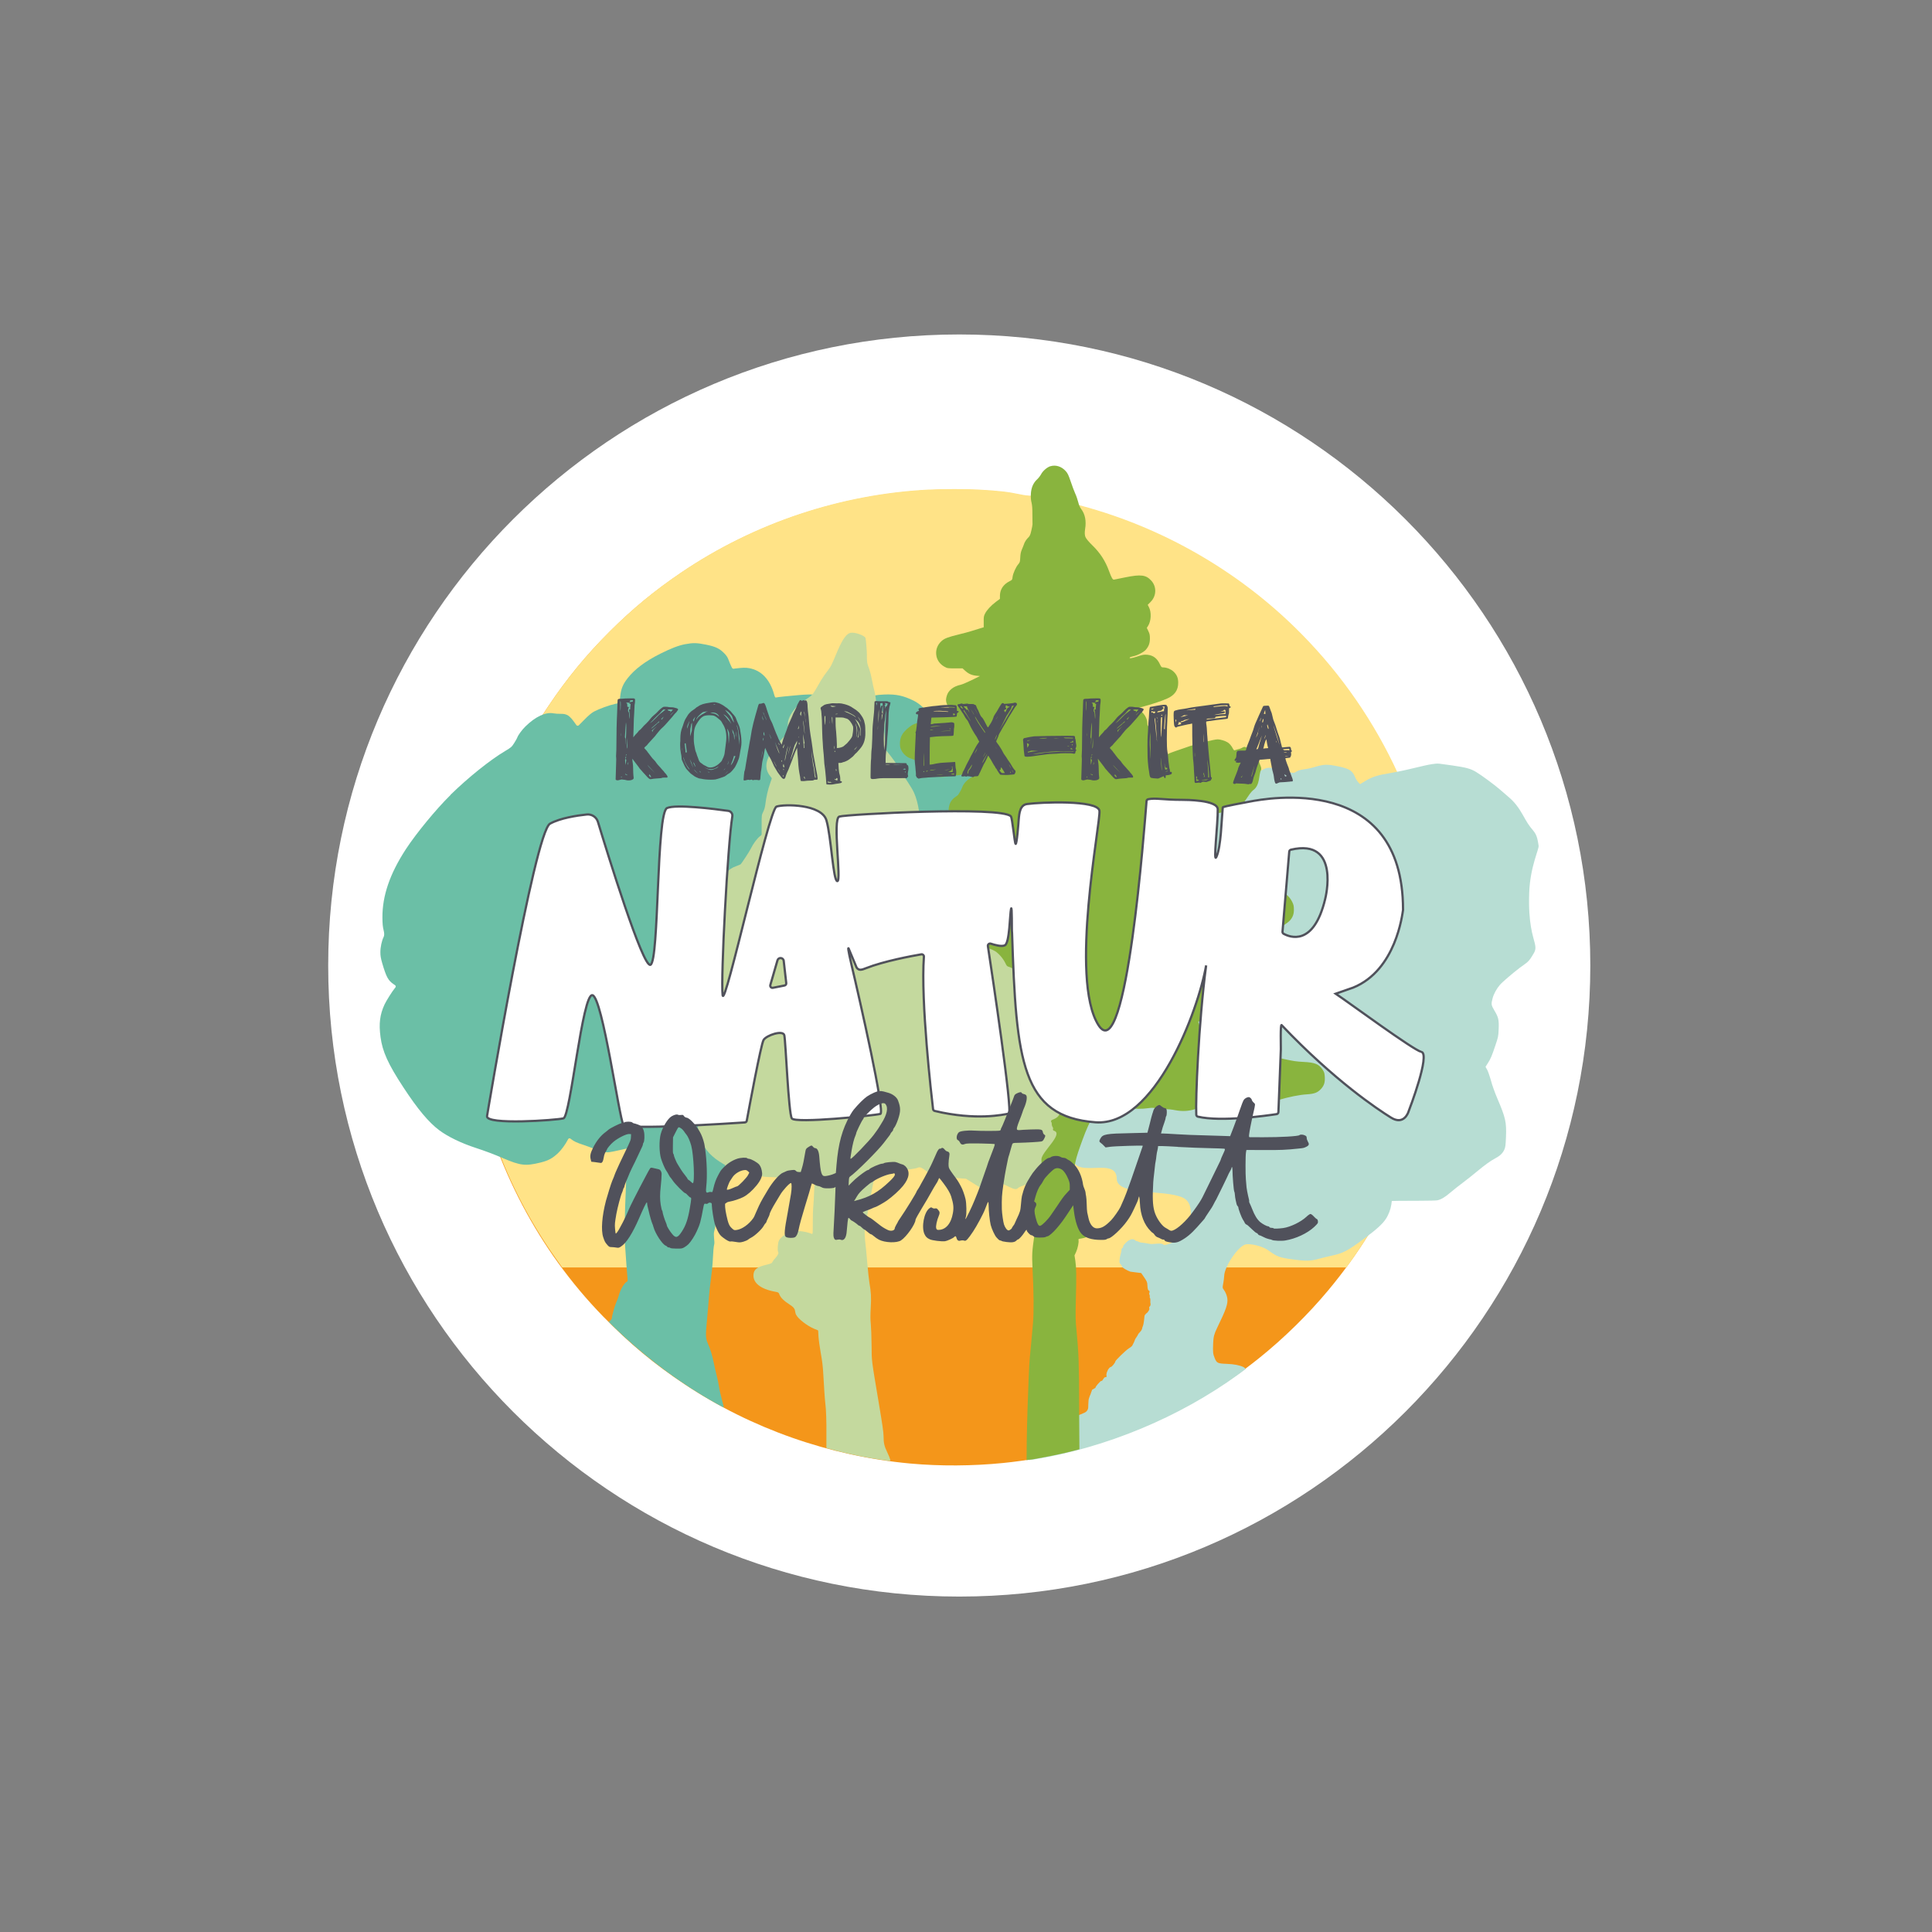
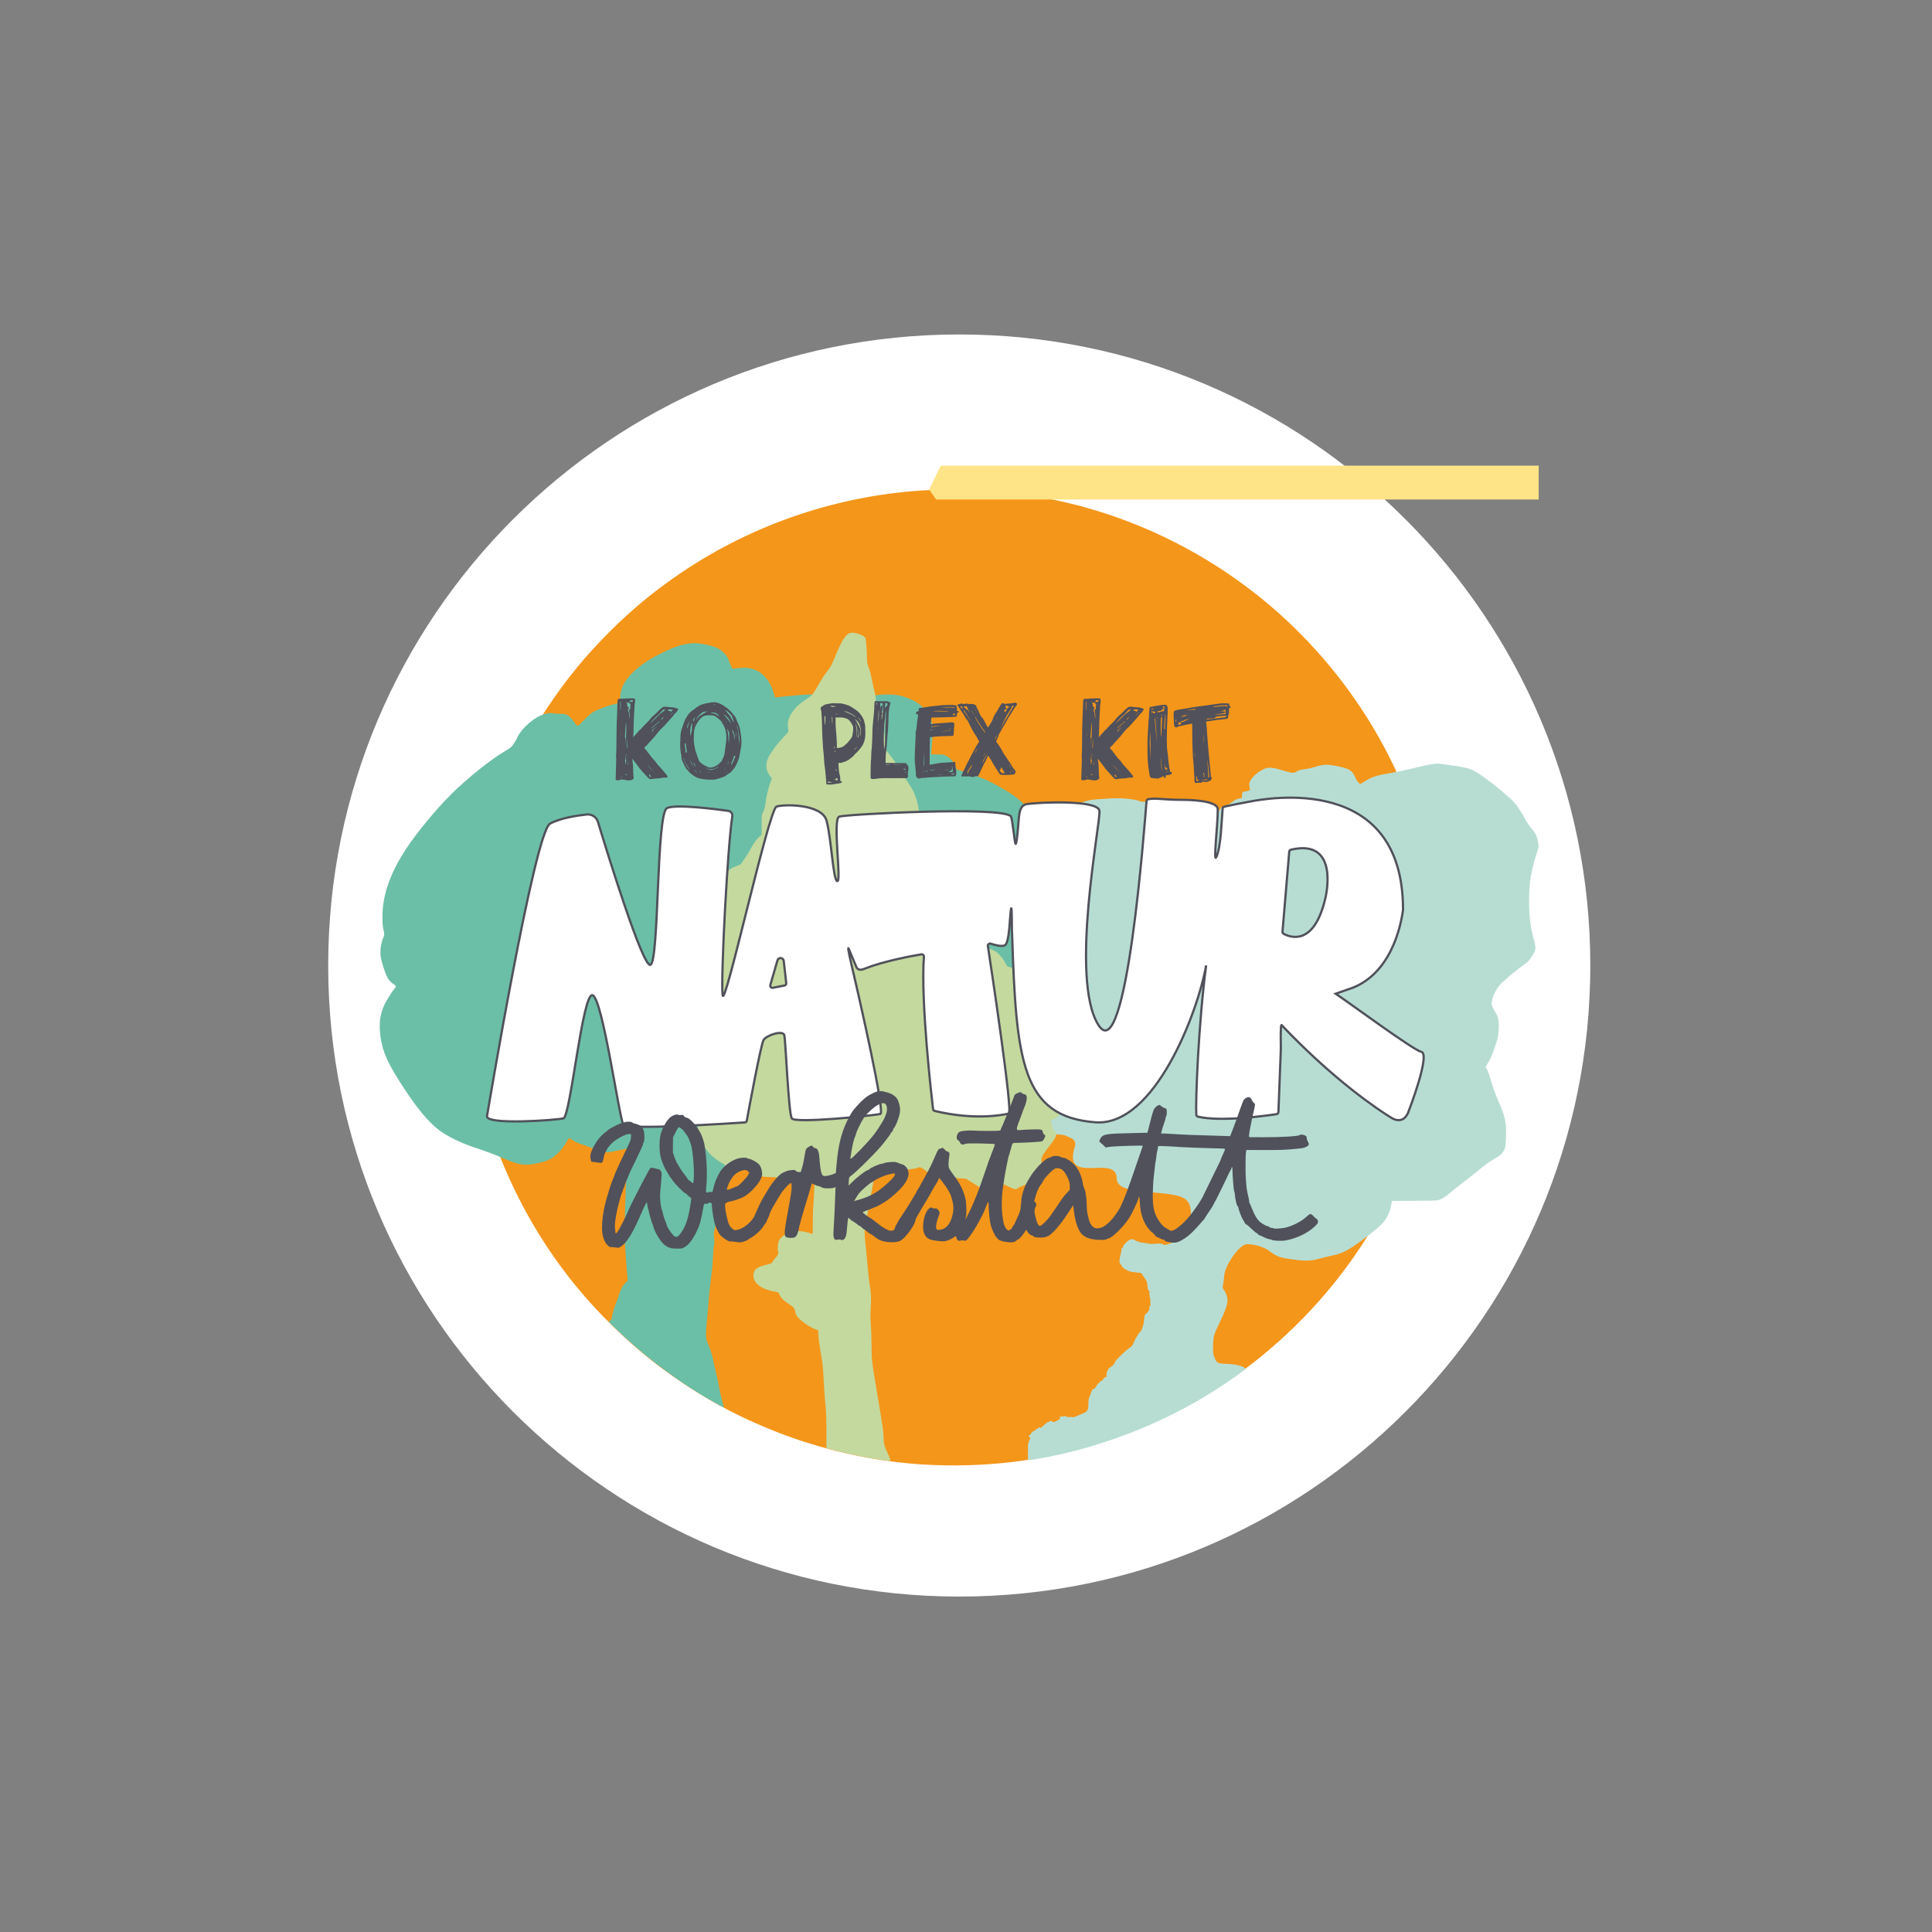
<svg xmlns="http://www.w3.org/2000/svg" id="Ebene_1" viewBox="0 0 398 398">
  <rect x="0" y="0" width="398" height="398" fill="#808080" stroke="none" />
  <defs>
    <style>.cls-1{fill:#ffe387;}.cls-2{fill:#fff;}.cls-3{fill:#89b43e;}.cls-4{stroke:#50515b;stroke-miterlimit:10;stroke-width:.46px;}.cls-4,.cls-5{fill:none;}.cls-6{fill:#f4961a;}.cls-7{fill:#50515b;}.cls-8{fill:#6bbfa6;}.cls-9{fill:#b7ddd3;}.cls-10{clip-path:url(#clippath);}.cls-11{fill:#c4d99e;}</style>
    <clipPath id="clippath">
      <rect class="cls-5" x="78.26" y="95.92" width="238.72" height="205.97" />
    </clipPath>
  </defs>
  <path class="cls-2" d="M327.61,198.9c0,71.8-58.2,130-130,130s-130-58.2-130-130S125.81,68.9,197.61,68.9s130,58.2,130,130" />
  <g>
    <g class="cls-10">
      <path class="cls-6" d="M191.33,100.96c-18.19,.92-35.9,6.83-50.92,16.97-5.54,3.74-10.12,7.51-14.84,12.22-4.87,4.86-8.78,9.62-12.62,15.35-2.62,3.9-4.38,6.95-6.56,11.38-4.79,9.71-7.84,19.52-9.36,30.18-1.67,11.59-1.34,22.74,.95,34.22,3.78,18.75,13.01,36.31,26.23,49.88,5.49,5.63,10.55,9.84,16.83,14.01,13.75,9.13,29.83,14.78,46.44,16.32,6.13,.56,12.86,.53,19.2-.11,19.13-1.94,37.69-9.55,52.71-21.61,5.06-4.06,10.12-9.02,14.24-13.97,12.73-15.24,20.57-33.66,22.82-53.57,.67-5.89,.78-12.85,.3-18.68-1.95-23.88-11.99-45.87-28.67-62.8-13.37-13.59-30.57-23.17-49.09-27.38-3.41-.77-5.68-1.16-6.68-1.16-.55,.01-1.44-.1-2.26-.28-2.49-.53-4.41-.75-8.6-.98-2.31-.13-7.51-.13-10.12,.01h0Z" />
-       <path class="cls-1" d="M191.4,100.85c-18.19,.92-35.9,6.83-50.92,16.97-5.54,3.74-10.12,7.51-14.84,12.22-4.87,4.86-8.78,9.62-12.62,15.35-4.17,6.23-7.85,13.33-10.45,20.23-5.29,14.05-7.45,29.42-6.17,44.02,1.57,17.96,7.77,34.99,17.96,49.41l1.45,2.05h161.56l.92-1.3c10.92-15.35,17.17-32.67,18.6-51.58,.33-4.41,.31-10.3-.06-14.77-1.95-23.88-11.99-45.87-28.67-62.8-13.37-13.59-30.57-23.17-49.09-27.38-3.41-.77-5.68-1.16-6.68-1.16-.55,.01-1.44-.1-2.26-.28-2.49-.53-4.41-.75-8.6-.98-2.31-.13-7.51-.13-10.12,.01h0Z" />
+       <path class="cls-1" d="M191.4,100.85l1.45,2.05h161.56l.92-1.3c10.92-15.35,17.17-32.67,18.6-51.58,.33-4.41,.31-10.3-.06-14.77-1.95-23.88-11.99-45.87-28.67-62.8-13.37-13.59-30.57-23.17-49.09-27.38-3.41-.77-5.68-1.16-6.68-1.16-.55,.01-1.44-.1-2.26-.28-2.49-.53-4.41-.75-8.6-.98-2.31-.13-7.51-.13-10.12,.01h0Z" />
      <path class="cls-9" d="M307.05,222.28c-.22-.76-.5-1.55-.67-1.87l-.34-.61s-.01-.04,0-.06l.44-.69c.57-.88,.84-1.48,1.59-3.74,.57-1.68,.6-1.83,.66-3.31,.08-1.9-.04-2.43-.88-3.83-.66-1.11-.69-1.3-.37-2.52,.24-.9,.81-1.94,1.48-2.73,.47-.57,2.61-2.4,4.1-3.54,1.65-1.25,1.77-1.03,2.94-3.07,.76-1.32-.08-2.15-.62-5.37-.27-1.61-.47-3.81-.36-6.96,.09-2.79,.63-5.08,1.11-6.75,.46-1.6,.88-2.63,.83-3.02-.36-2.49-.72-2.58-1.71-3.84-.36-.47-.68-.98-.99-1.52-.74-1.29-1.48-2.74-2.84-4.08-.16-.15-.32-.31-.5-.46-.06-.06-.14-.12-.21-.18-.47-.41-1.15-1-1.63-1.41-1.1-.97-3.85-3-4.98-3.68-1.14-.7-2.07-.94-5.03-1.37-1.39-.2-2.11-.3-2.57-.35-.56-.05-.77,0-1.36,.08h-.07c-.96,.16-1.71,.32-4.45,.98-.82,.2-1.96,.45-2.96,.64-.48,.09-.93,.18-1.29,.24-2.57,.41-3.72,.78-5.1,1.62l-1.04,.63s-.06,.01-.07,0l-.35-.36c-.22-.23-.51-.7-.65-1.05-.54-1.33-1.2-1.76-3.41-2.21-2.42-.49-2.93-.48-5.08,.16-2.18,.64-2.72,.28-3.83,1.04-.9,.61-4.49-1.56-6.27-.75-1.67,.74-2.85,1.91-3.19,2.95-.17,.49,.29,1.33,.06,1.48-.29,.2-1.23,.34-1.23,.34-.55-.09-.15,1.38-.59,1.36-1.09-.04-1.89,.94-2.63,1.3-.88,.44-1.18,.06-1.81,1.2-.22,.41-1.11,.83-1.22,.95-.12,.13,.03,.62,0,.79-.13,.68-.08,.54-.17,.72-.05,.1-.64,.77-.85,.68-.49-.21-.26-.42-.64-1.05-.55-.95-1.33-1.4-2.5-1.44-.59-.02-.76-.09-1.26-.45-.31-.23-.63-.43-.69-.43-.06,0-.57-.24-1.13-.53-.95-.48-1.13-.54-2.29-.65-.69-.06-1.76-.2-2.37-.32-.83-.15-1.32-.16-1.95-.1-.66,.07-.93,.05-1.24-.08-1.12-.47-4.15-.74-6.36-.57-.76,.05-1.9,.14-2.54,.17-1.56,.1-2.81,.44-5.08,1.36-1.05,.43-2.03,.82-2.19,.86-.59,.15-1.73,.81-2.47,1.41-.89,.74-3.24,3.35-4.36,4.85-.44,.57-1.25,1.83-1.82,2.79-.58,.96-1.24,2.07-1.49,2.48-.56,.93-.99,2.01-1.41,3.51-.19,.66-.46,1.55-.6,1.99-.34,.99-.82,3.52-.86,4.48-.02,.62,.21,3.3,.37,4.18,.03,.16,.15,.58,.27,.92l.2,.59s0,.05-.02,.06l-1.1,1.04c-2.32,2.19-4.58,4.94-4.99,6.08-.28,.81-.41,2.08-.28,2.84,.17,1.01,.82,2.83,1.17,3.29,.47,.63,1.31,1.02,2.59,1.21,.6,.09,1.51,.26,2.03,.39l.89,.21s.05,.04,.05,.07l-.06,.59c-.1,.78,.12,1.78,.48,2.31,.44,.61,1.01,.95,2.41,1.38,2.02,.63,2.09,.69,2.68,2.29,.27,.73,.84,1.95,1.26,2.72,.42,.75,.27,.32,.65,1.29,.67,1.74,.32,1.12,.46,3.08,.02,.36-1.92,2.3-1.75,2.71,.18,.41-1.15,3.72-1.07,4.19,.18,1.09,3.93,1.79,4.76,2.9,1.29,1.73,1.49,.49,3.25,1.41,.28,.14,.54,.25,.76,.34,.64,.27,.96,.98,.75,1.64-2.73,8.39,8.6,1.38,8.6,6.68,0,3.58,9.66,2.19,13.54,3.88,3.26,1.42,.96,7.01,.82,7.57-.12,.51-4.36,2.66-4.78,2.13-.36-.44-2.09,.01-2.78-.14-.54-.12-1.3-.22-1.86-.28-.26-.03-.71-.33-1-.33,0,0-.87-1.2-2.53,.92-.08,.1-.08,.22-.08,.34,0,.05-.05,.1-.17,.2-.14,.11-.22,.28-.19,.37,.03,.09-.03,.44-.12,.75-.17,.54-.27,1.17-.29,1.73h0c0,.14,.13,.39,.29,.56,.16,.17,.29,.38,.28,.47,0,.17,1.03,.78,1.69,1h0s.56,.08,1.14,.15l1.06,.13s.03,.01,.04,.03l.49,.71c.67,.96,.75,1.14,.77,1.79,.03,.71,.13,1.07,.32,1.08,.09,0,.14,.16,.12,.4,0,0-.05,.02-.08,.24,0,.04,0,.07,.01,.11,.03,.07,.09,.17,.09,.17,.03,.26,.04,.23,.04,.23-.05,.14-.03,.32,.04,.42,.09,.12,.05,.17,.07,.49,.02,.37-.04,.3,0,.49,.04,.16,.07,.17,.02,.42-.04,.18-.04,.2-.13,.27-.14,.17-.18,.27-.1,.43,.03,.07,.01,.23-.07,.39-.2,.34-.36,.54-.53,.62-.06,.03-.42,.45-.39,.52-.06,.54-.12,1.07-.12,1.07-.05,.47-.16,.94-.22,1.05-.07,.12-.14,.35-.16,.52-.03,.16-.21,.49-.43,.7-.22,.22-.4,.45-.4,.49,0,.06-.15,.31-.33,.57-.19,.26-.34,.53-.34,.59,0,.1-.33,.82-.55,1.19-.05,.09-.37,.34-.71,.55-.61,.38-2.75,2.46-2.76,2.68-.01,.26-.69,1.09-.9,1.12-.13,.02-.34,.18-.47,.39-.04,.06-.09,.12-.13,.17-.23,.57-.23,.5-.23,.5,0,.01-.12,.49-.11,.5l.04,.44s-.01,.07-.05,.08l-.22,.04c-.14,.03-.22,.07-.25,.15-.2,.29-.36,.53-.36,.53-.03,.05-.11,.08-.21,.1-.08,.01-.15,.05-.2,.1l-.52,.55c-.08,.09-.48,.59-.45,.65,.03,.07-.12,.19-.34,.29-.22,.1-.41,.23-.41,.28,0,.06-.07,.25-.07,.25,0,0-.1,.21-.13,.33-.04,.13-.12,.42-.2,.51-.04,.03-.24,.73-.26,.77-.06,.12-.07,1.04-.1,1.17-.06,.32,.26,1.28-1.02,1.74-.22,.08-1.95,.83-1.95,.83l-.66-.06c-.09,0-.7,.09-.73,0-.04-.14-.52-.2-.68-.13-.12,.05-.36,.07-.54,.03-.29-.07-.32-.06-.25,.17,.07,.26-.06,.41-.52,.65-.14,.08-.36,.21-.49,.27-.19,.11-.28,.1-.46-.02-.27-.17-.68-.21-.69-.05,0,.06-.08,.11-.18,.11-.2,0-.49,.2-1.16,.84-.39,.38-.52,.44-.64,.32-.12-.11-.2-.09-.37,.11-.12,.13-.3,.24-.4,.24-.1,0-.17,.05-.17,.13,.02,.07-.08,.16-.2,.18-.26,.05-.65,.38-.65,.56,0,.06-.22,.26-.48,.45-.26,.19,.41,.38,.31,.55-.72,1.23-.43,1.74-.49,2.84-.04,1.01-.11,1.7,.26,1.63,.14-.03-.09,.04,.89-.11,14.91-2.42,30-8.67,42.23-17.56l1.47-1.09s-.07-.13-.11-.15l-.33-.24c-.86-.4-1.91-.61-3.49-.67-1.88-.07-2.04-.16-2.48-1.24-.33-.79-.37-1.26-.29-3.06,.05-1.26,.21-1.86,.78-3.04,1.9-3.9,2.29-5.02,2.13-6.18-.1-.64-.37-1.28-.77-1.82-.23-.31-.23-.36-.07-1.21,.1-.49,.18-1.21,.2-1.59,.07-1.94,2.86-6.06,4.37-6.45,1.02-.26,3.54,.36,4.65,1.16,1.89,1.37,2.36,1.55,5.07,1.91,2.64,.37,3.78,.35,5.42-.12,.71-.2,1.92-.49,2.69-.66,2.28-.47,3.28-1,6.74-3.58,2.48-1.84,3.71-2.97,4.37-3.99,.55-.83,.99-2.01,1.12-2.93l.09-.7s.03-.05,.06-.05l1.41-.03c.79,0,2.8-.02,4.44-.02,1.64,0,3.21-.04,3.48-.09,.78-.17,1.56-.63,2.69-1.6,.58-.5,1.72-1.4,2.54-2.01,.82-.61,2.12-1.65,2.9-2.3,1.75-1.44,2.81-2.21,3.76-2.71,1.02-.54,1.57-1.07,1.9-1.8,.24-.54,.27-.86,.35-2.63,.12-3.02-.08-3.96-1.74-7.83-.29-.66-.57-1.41-.82-2.1-.21-.59-.39-1.14-.5-1.57-.03-.12-.07-.24-.1-.36h0Z" />
      <path class="cls-8" d="M92.84,163.74l-.08,.08c-2.87,2.82-6.94,7.75-9.14,11.1-3.31,5.08-4.86,9.59-4.84,14.08,.01,1.33,.07,1.93,.25,2.64q.23,.91,.01,1.36c-.39,.75-.68,2.12-.68,3.15,0,.76,.08,1.24,.39,2.31,.85,2.87,1.22,3.54,2.38,4.32l.25,.17c.16,.11,.2,.33,.07,.48l-.1,.12c-.54,.64-1.79,2.64-2.13,3.37-.97,2.1-1.2,3.95-.83,6.7,.39,3,1.57,5.6,4.71,10.38,2.95,4.51,5.22,7.21,7.38,8.83,1.76,1.32,4.54,2.67,7.52,3.64,1.9,.62,3.74,1.31,5.58,2.1,3.63,1.56,4.66,1.68,7.76,.92,1.64-.41,2.45-.84,3.67-1.99,.62-.59,1.49-1.78,1.95-2.68l.07-.14c.09-.19,.34-.24,.5-.11l.11,.09c.6,.47,1.16,.74,2.49,1.17,.63,.21,1.69,.6,2.36,.86,.67,.26,1.54,.55,1.95,.62,.8,.15,.92,.13,3.71-.49l.83-.19c.21-.05,.4,.11,.4,.32h0c0,.23-.08,1.4-.17,2.61-.33,4.41-.64,14.1-.51,16.08,.32,4.63,.47,6.69,.55,7.43,.06,.49,.05,.87-.01,.9-.6,.24-1.44,1.63-1.77,2.92-.1,.38-.33,1.02-.52,1.41-.3,.64-.91,2.84-.91,3.26,0,.09-.13,.31-.29,.47l-.06,.06c-.13,.13-.4,.09-.27,.22l1.28,1.28c5.44,5.26,11.53,9.94,17.82,13.77,1.99,1.21,4.52,2.63,4.58,2.57,.02-.02-.17-.78-.41-1.69-.25-.91-.51-2.07-.57-2.57-.07-.51-.29-1.53-.47-2.25-.18-.74-.47-1.95-.62-2.71-.32-1.56-.67-2.72-1.22-3.97-.47-1.08-.48-1.6-.13-5.23,.14-1.46,.3-3.43,.37-4.37,.07-.95,.25-2.61,.4-3.68,.15-1.08,.31-2.49,.34-3.16,.16-2.92,.2-3.31,.36-4.06,.1-.43-.25-1.94,0-2.65,.24-.66,1.99-12.1,2.43-14.46,.04-.2,.25-.32,.44-.25,1.34,.51,5.91,2.26,6.21,2.11,.17-.09,2.69,.73,3.14,.73s2.23,.78,2.45,.71c.26-.07,2.1,1.17,2.99,1,.22-.04,2.5,.19,3.47,.29,.28,.03,.55,.14,.76,.33l2.05,1.76,1.84,1.58c.06,.05,.14,.08,.22,.08,3.72-.02,2.19-.9,3.95-1.83,2.37-1.25,.97-.54,2.54-2.33,1.32-1.52,1.99-2.46,2.64-3.78,.94-1.89,1.48-3.92,1.63-6.12,.06-.83,.16-1.36,.32-1.72,.2-.44,.24-.78,.26-1.89v-1.23c.01-.08,.04-.16,.09-.21l.44-.51c.36-.41,.83-.77,1.46-1.12,1.52-.83,2.25-1.34,3.23-2.26l.82-.76c.07-.06,.16-.09,.25-.09l.58,.04c.95,.07,2.37-.08,3.36-.38,.94-.28,1.91-.76,3.76-1.84,.74-.44,1.84-1.02,2.47-1.3,1.52-.68,2.12-1.03,3.76-2.3,1.37-1.05,1.97-1.47,3.8-2.72,.98-.66,2.77-2.32,3.31-3.06,.17-.24,.57-.8,.89-1.24,1.06-1.49,3.56-4.22,4.93-5.36,2.17-1.8,3.24-3.16,3.92-5.01l.36-.96s.02-.07,.02-.11l.1-4.08c.21-7.84-.07-12.08-.97-14.7-.43-1.28-.85-2.13-2-4.06-.48-.8-1.06-1.8-1.26-2.22-.91-1.72-1.47-2.48-4.43-5.98-2.35-2.77-3.68-3.98-5.85-5.3-2.15-1.31-4.17-2.36-5.75-2.95-1.47-.55-3.22-1.15-3.93-1.34l-.6-.16c-.1-.03-.19-.1-.22-.2l-.19-.52c-.31-.84-1.09-1.72-1.87-2.14-.54-.29-.7-.31-1.88-.31-.7,0-1.29-.02-1.29-.06s.08-.89,.17-1.9c.3-3.24,.18-4.55-.53-6.04-.54-1.12-1.93-2.44-3.21-3.07-2.15-1.05-3.6-1.36-5.99-1.28-1.89,.07-2.61,.25-4.24,1.06-1.93,.95-3.39,1.85-4.79,2.91l-.06,.05c-.16,.12-.38,.08-.49-.09l-.46-.75c-.89-1.43-1.31-1.94-2.01-2.39-1.2-.77-2.47-.93-5.4-.69-1.89,.15-4.74,.45-4.95,.52-.14,.05-.23-.1-.38-.66-.86-3.09-2.64-4.95-5.17-5.39-.72-.13-1.36-.1-2.85,.08l-.3,.04c-.14,.02-.27-.05-.34-.18l-.18-.35c-.15-.31-.39-.9-.54-1.3-.21-.56-.44-.91-.92-1.38-.95-.97-1.8-1.36-3.72-1.75-1.87-.38-2.66-.4-4.31-.09-1.32,.25-2.87,.84-5.07,1.94-3.14,1.57-5.32,3.21-6.78,5.08-.99,1.28-1.34,2.15-1.53,3.82l-.11,1.02c-.02,.14-.12,.26-.26,.29l-.69,.15c-1.1,.23-3.28,1.02-4.31,1.57-.54,.29-1.13,.79-2.08,1.76l-1.06,1.07c-.14,.15-.39,.13-.51-.04l-.22-.31c-1.17-1.68-1.71-2.03-3.03-2.01-.47,.01-1.13-.03-1.46-.1-1.6-.31-3.7,.66-5.77,2.69-.72,.7-1.54,1.82-1.69,2.3-.05,.14-.32,.64-.63,1.12-.53,.83-.62,.91-1.85,1.64-3.14,1.87-7.58,5.43-11.26,9.02h0Z" />
-       <path class="cls-3" d="M216.35,96.05c-.67,.22-1.53,.97-1.89,1.66-.15,.29-.51,.76-.8,1.03-.82,.76-1.24,1.76-1.3,3.06-.03,.71,.01,1.25,.14,1.74,.13,.51,.18,1.24,.18,2.47,.01,.98,.01,1.87,.02,2,0,.13-.1,.71-.24,1.29-.22,.95-.29,1.12-.75,1.56-.29,.3-.57,.74-.7,1.07-.1,.31-.33,.87-.49,1.25-.22,.49-.31,.95-.34,1.67-.05,.89-.08,1.01-.4,1.37-.49,.57-1.09,1.89-1.18,2.61-.07,.61-.09,.64-.63,.91-1.26,.64-1.94,1.64-1.98,2.92v.71l-.85,.63c-1.05,.8-1.87,1.7-2.23,2.43-.24,.47-.28,.71-.26,1.67v1.12l-.98,.3c-.54,.17-1.3,.4-1.68,.52-.38,.13-1.44,.4-2.36,.63-2.31,.56-3.05,.84-3.64,1.37-.93,.82-1.32,1.97-1.07,3.16,.18,.87,.77,1.66,1.61,2.13,.62,.34,.66,.36,2.2,.36h1.56l.54,.49c.69,.63,1.36,.93,2.3,1.02l.75,.07-1.69,.83c-.93,.46-1.97,.9-2.3,.97-1.45,.3-2.52,1.14-2.84,2.24-.22,.72-.22,1.05,0,1.69,.18,.54,.57,1.02,1.15,1.45q.34,.25,.11,.47c-.14,.14-.78,.37-1.62,.59-.76,.2-2.3-.03-2.68,.1-.37,.13-.71,.85-1.51,1-1.98,.4-2.44,.56-3.25,1.23-1.37,1.09-1.86,1.99-1.86,3.37,.01,.64,.07,.92,.32,1.39,.37,.72,1.08,1.36,1.79,1.61,.95,.33,1.05,.38,1.05,.59,.01,.37,.41,1.12,.82,1.51,.53,.53,1.15,.83,1.86,.91,.33,.03,.78,.17,1,.31,.92,.59,1.75,.67,3.2,.31,.48-.13,1.54-.01,2.28-.19,.76-.17,1.77,0,2.13-.19l.7-.24,.45-.24c.17,.17,.14,0,.38,.09l.43,.15-.51,.29c-.26,.16-.77,.43-1.1,.6-.89,.45-1.67,1.26-1.95,2.03-.13,.36-.37,.84-.53,1.07-.15,.23-.3,.46-.32,.51-.02,.06-.29,.26-.59,.47-.7,.47-1.13,1.12-1.3,1.97-.32,1.55,.41,2.97,1.9,3.67,.54,.25,.84,.31,1.9,.33l1.24,.05-.4,.33c-.23,.2-.59,.68-.79,1.1-.32,.67-.38,.89-.38,1.64s.05,.98,.44,1.76c.84,1.69,2,2.37,5.66,3.3,.57,.15,1.05,.28,1.07,.3,.02,.01-.14,.32-.34,.69-.34,.61-.38,.77-.38,1.6,0,.7,.06,1.03,.24,1.39l.24,.48-.87,.08c-2.03,.18-4.45,.32-6.22,.34-2.06,.03-2.74,.16-4.09,.74-1.84,.78-2.77,1.47-3.21,2.37-.83,1.69-.28,3.56,1.31,4.41,.57,.3,1.06,.43,2.44,.64,.39,.06,.55,.25,.56,.64,0,.03-.28,.13-.62,.21-.66,.15-1.51,.68-1.91,1.2-.29,.36-.69,1.34-.69,1.68,0,.14-.14,.24-.45,.34-.64,.18-1.54,1.03-1.85,1.76-.4,.91-.37,1.92,.08,2.86,.46,.95,.99,1.55,2.24,2.53,1.54,1.18,2.61,1.46,4.22,1.08,.66-.16,.76-.16,1,0,.33,.22,.34,.31,.06,.57-.13,.1-.34,.47-.48,.82-.31,.74-.98,1.26-1.47,1.15-.16-.03-.75-.16-1.29-.28-2.97-.67-6.79-.63-10.97,.11-1.34,.23-2.6,.37-4.02,.44-2.93,.13-3,.16-4.86,2.24-1.15,1.28-1.54,2.69-1.14,4.09,.48,1.64,1.41,2.37,4.48,3.48,.45,.17,.55,.25,.52,.46-.03,.23-.09,.24-1.64,.25-1.15,.02-2.12,.11-3.39,.32-.98,.17-2.63,.36-3.68,.41-1.67,.09-4.17,.44-4.46,.62-.06,.03-.6,.11-1.18,.18-1.56,.17-2.08,.38-2.79,1.09-.48,.47-.64,.74-.79,1.29-.24,.85-.24,1.21-.01,1.98,.22,.74,.98,1.61,1.69,1.95,.8,.38,2.31,.52,5.83,.53,3.32,0,5.46-.13,8.28-.51,.85-.11,1.56-.21,1.57-.2,.02,.01-.07,.3-.2,.62-.64,1.68,.16,3.37,2.07,4.39,.69,.38,.82,.4,1.78,.4,1.02,0,1.05,0,2.14-.6l1.12-.6,.55,.18c.77,.25,3.58,.25,5.33,0,.94-.14,2.87-.24,6.74-.33l5.41-.13,.72,.45c.68,.41,.8,.45,1.71,.49,1.03,.03,1.7-.07,3.12-.51,.47-.14,1.29-.3,1.82-.34l.94-.08v.62c0,.85,.33,2.1,.98,3.67,.3,.72,.61,1.54,.7,1.83,.17,.55,.22,1.7,.07,1.91-.08,.13-2.23,.33-2.98,.3-2.26-.13-1.35,0-2.31,.84-1.82,1.61-1.65,.49-1.86,1.96-.24,1.73,.2,2.01,1.17,2.73,.41,.3,.56,.38,.72,.46,.76,.38,1.53,1.04,2.5,.56,.66-.33,2.05,.12,2.2,.91,.07,.4-.2,1.07,0,1.39,.18,.3,.1,.9,.1,.97,0,.33,.14,.98,.42,1.38,.29,.41-.08,.37-.17,1.14-.17,1.44-.13,2.47,.16,3.09l.26,.57-.23,1.55c-.47,3.23-.52,3.98-.38,6.7,.26,4.89,.3,9.27,.09,11.47-.1,1.1-.26,2.92-.36,4.02-.09,1.1-.23,2.47-.29,3.05-.07,.56-.16,2.43-.23,4.14-.06,1.7-.16,4.49-.23,6.21-.06,1.7-.14,4.79-.17,6.86l-.03,3.85,1.67-.23c.48-.08,2.03-.37,3.49-.66,1.86-.38,3.76-.81,5.29-1.22l.43-.12-.06-8.68c-.01-8.93-.08-11.08-.52-15.61-.23-2.28-.24-2.82-.15-6.67,.13-4.98,.1-6.43-.11-7.89l-.17-1.09,.33-.71c.33-.71,.61-2.06,.49-2.47-.05-.2,.03-.23,.56-.3,.84-.11,1.55-.45,2.14-1.02,.5-.48,.21-.78-.01-.91-.1-.06-.17-.18-.17-.3-.01-.47-.22-.22-.52-.82-.23-.46-.26-1.31-.51-1.5-.22-.17-.27-.97-.61-1.33-.41-.41-.14-1.95-.39-2.3-.11-.16-.29-.27-.49-.27-.29-.01-.67-.3-.84-2.22-.36-4.19,.28-5.79,1.62-9.54,.84-2.33,1.69-4.18,2.28-4.97,.23-.31,.53-.75,.64-.94,.31-.53,1.14-.76,2.59-.74,.6,.01,1.56-.03,2.14-.11,.89-.1,1.18-.09,1.98,.07,1.08,.22,2.66,.24,3.95,.05,.74-.1,1.06-.1,1.57,.01,.36,.09,1.16,.16,1.79,.17,.63,.01,1.62,.11,2.18,.23,1.51,.29,2.92,.21,4.25-.26,.97-.33,1.86-.51,4.14-.83,.51-.07,1.52-.24,2.24-.37,1.36-.24,2.09-.24,6.29-.02,1.53,.08,2.4-.05,4.3-.6,2.26-.66,4.41-1.09,5.91-1.18,1.59-.1,2.25-.36,2.95-1.14,.62-.68,.82-1.33,.76-2.43-.05-.77-.1-.99-.43-1.48-.75-1.17-1.59-1.52-3.98-1.63-1.38-.07-2.14-.18-3.79-.55-2.97-.67-3.87-.76-6.95-.76-2.35,0-2.87,.03-4.02,.26-2.25,.44-1.56,.17-3.42,.78-1.63,.53-1.92,.2-2.86,.37-.37,.07,0,.36,0,0,0-.21,.75-.47,.69-.69-.1-.33,.15-1.32,.31-1.41,1.09-.66-.99-.97-.54-1.57,.69-.92-1.26,.13-.97-1.24,.3-1.32,.32-2.36,.07-2.95-.1-.23-.18-.45-.18-.47s.38-.31,.84-.66c1.09-.8,2.21-1.85,2.6-2.43,.43-.62,.6-1.2,.6-1.97,0-1.89-1.28-3.2-3.09-3.2-.43,.01-.92,.07-1.12,.15-.31,.11-.37,.1-.52-.11-.48-.69-.87-1.06-1.44-1.32-.59-.29-.62-.34-.74-.87-.07-.31-.23-.77-.34-1.01-.22-.43-.98-1.2-1.29-1.3-.14-.05-.14-.14-.01-.59,.07-.3,.14-.69,.14-.87s.07-.38,.15-.44c.17-.14,2.29-.38,3.31-.38,1.12,0,2.41-.25,4.93-.98,1.23-.36,3.4-.9,4.83-1.21,4.45-.97,6.22-1.39,6.86-1.63,.75-.28,2.71-1.57,3.17-2.08,.59-.67,.83-1.31,.82-2.26,0-.7-.06-.99-.32-1.52-.85-1.77-2.49-2.61-4.54-2.29-.51,.07-1.4,.26-1.99,.41-1.2,.31-2.7,.63-4.37,.93l-1.12,.21-.55-.3c-1.05-.56-1.95-.7-3.94-.63-1.86,.08-3.22,.28-4.29,.64l-.63,.22-.36-.49c-.2-.28-.36-.55-.36-.61s-.13-.3-.29-.53c-.28-.41-.29-.64-.03-.64s2.75-.98,3.98-1.57c2.1-1,2.78-1.89,2.78-3.59,0-.6-.07-.9-.32-1.39-.28-.55-.95-1.23-1.43-1.41-.11-.05-.11-.09,.02-.17,1.26-.84,1.72-1.62,1.72-2.97,0-1.78-1.31-3.14-3.05-3.15h-.69l1.09-.59c.6-.32,1.61,.22,2-.03,.51-.31,.99-.38,1.46-.46,.72-.11,.98-.25,1.72-.77,.24-.16,1.67-.14,2.15-.38,1.16-.59,2.01-2.79,3.03-3.55,1.38-1.02,1.09-3.22,1.53-4.03,.36-.67-.61-1.52-.37-2.39,.46-1.65-.77-1.9-.77-1.9-.7-.69-.34-.21-.73-.36-.82-.3-.64,.29-1.06-.03-.56-.43-.9,.09-1.37,.21-.47,.13-.95,.26-1.06,.31-.14,.06-.24-.02-.39-.31-.32-.62-.72-1.1-1.15-1.34-.51-.3-1.48-.59-1.99-.59-.68,0-4.22,.86-5.7,1.38-.76,.26-2.13,.74-3.05,1.05-1.29,.44-1.8,.69-2.3,1.07-.34,.26-.79,.59-1,.7l-.37,.22-.72-.37c-.4-.2-.42-.49-.65-.52v-.25l.29-.3c.86-.86,.52-1.44,.59-2.61,.05-.89,.02-1-.31-1.69-.21-.41-.56-.91-.82-1.13-.39-.33-.46-.46-.46-.85,0-1.09-.78-2.31-1.8-2.8l-.53-.25,1.4-.38c1.75-.46,3.69-1.1,4.9-1.62,1.64-.7,2.4-1.76,2.39-3.32,0-1.02-.3-1.69-1.03-2.35-.54-.47-1.38-.8-2.06-.8-.33,0-.4-.06-.66-.61-.57-1.25-1.4-1.89-2.64-2-.67-.06-.9-.01-2.03,.36-1.2,.39-1.72,.46-1.55,.2,.03-.06,.34-.17,.69-.24,.89-.18,2.15-.84,2.6-1.34,.61-.7,.85-1.36,.85-2.33,0-.71-.06-.98-.32-1.52l-.32-.66,.28-.44c.62-.99,.7-2.78,.17-3.8l-.26-.51,.59-.6c1.23-1.22,1.29-3.15,.13-4.4-1.09-1.18-2.13-1.31-5.31-.67-1.14,.23-2.18,.45-2.32,.47-.3,.08-.52-.3-1.07-1.79-.74-2.03-1.79-3.67-3.38-5.23-.75-.72-1.28-1.36-1.45-1.71q-.26-.56-.09-1.67c.28-1.68,0-3.07-.79-4.12-.28-.36-.47-.8-.63-1.45-.13-.52-.4-1.31-.62-1.77-.21-.46-.62-1.56-.92-2.46-.47-1.37-.63-1.71-1.05-2.17-.85-.95-2.06-1.32-3.15-.98h0Z" />
    </g>
    <path class="cls-11" d="M139.28,222.98c-.02-1.72,.31-4.3,.67-4.75,.07-.08,.13-.68,.14-1.32,.01-.85,.08-1.36,.25-1.85l.21-.61c.02-.05,0-.11-.02-.15l-.21-.27c-.61-.82-.98-1.91-.98-2.9,0-.53,.03-.55-.66-1.45-.12-.16-.27-.35-.44-.57-1.06-1.34-1.12-3-.16-4.32,.63-.87,1.57-1.14,2.67-.75,.3,.1,.56,.17,.57,.14,.02-.02,.2-.25,.39-.51,.29-.38,.37-.61,.43-1.26,.1-1.12,.54-1.95,1.28-2.45,.3-.2,.68-.37,.83-.37,.2,0,.36-.14,.57-.49,.16-.26,.39-.61,.51-.77,.13-.2,.22-.62,.28-1.3,.07-.9,.2-1.71,.39-2.4,.36-1.32,.93-2.22,1.63-2.51,.38-.16,.43-.36,.23-1.05-.06-.22-.2-.92-.29-1.54-.16-1.06-.2-1.15-.56-1.45-.83-.69-1.14-2.23-.71-3.43,.28-.76,1-1.66,1.53-1.9,.38-.17,.47-.28,.59-.72,.48-1.8,1.57-3.01,3.24-3.6,.41-.15,.8-.31,.89-.37,.21-.16,1.83-2.62,2.16-3.31,.44-.89,1.24-1.99,1.75-2.4l.38-.31s.06-.08,.06-.13v-1.97c0-2.01,0-2.05,.33-2.71,.21-.41,.37-.98,.43-1.49,.17-1.49,.54-3.12,1.02-4.46l.3-.87c.02-.05,0-.11-.03-.16l-.29-.37c-1.14-1.43-1.03-3.13,.31-4.97,.31-.43,.69-.97,.85-1.21,.16-.23,.78-.95,1.37-1.59,.6-.64,1.14-1.24,1.18-1.34,.06-.09,.05-.47-.02-.87-.22-1.18,.15-2.29,1.21-3.67,.59-.76,1.25-1.33,2.68-2.29,1.16-.78,1.21-.83,2.55-3.2,.39-.71,1.05-1.7,1.45-2.21s.85-1.16,1-1.47c1.03-2.02,2.31-6.37,3.99-6.7,.85-.17,2.85,.53,3.07,1.07,.07,.17,.29,2.61,.28,3.39-.01,1.52,.03,1.84,.51,3.07,.16,.44,.4,1.4,.53,2.13,.13,.72,.37,1.82,.53,2.41,.17,.66,.31,1.56,.34,2.26l.06,1.06c0,.06,.04,.12,.1,.14l.4,.16c1.06,.4,1.43,1.38,1.2,3.16-.1,.79-.1,1.33,0,2.32,.08,.71,.1,1.61,.07,1.99l-.06,.63s0,.09,.04,.12l.99,1.22c.56,.71,1.2,1.59,1.4,1.95,.2,.37,.55,.92,.78,1.24,.24,.31,.52,.76,.63,.98s.56,.94,1.01,1.61c.44,.66,.98,1.56,1.18,2.02,.95,2.1,1.46,5.63,1.03,7.27-.1,.39-.16,.77-.13,.83,.13,.2,2.07,1.8,2.93,2.41,1.25,.89,1.84,1.4,2.36,2.08,.25,.33,.79,.99,1.21,1.47,.41,.48,.91,1.08,1.1,1.33,1.12,1.44,1.67,3.75,1.4,5.87-.18,1.51-.03,2.17,.66,2.94,.6,.66,2.3,3.3,2.85,4.44,.22,.43,.61,1.32,.89,2l.47,1.16s.06,.08,.1,.09l.64,.22c.39,.13,.94,.38,1.22,.56,.74,.46,1.64,1.52,2.05,2.37,.31,.66,.4,.75,.79,.85,.63,.17,1.47,.76,1.92,1.36,.66,.85,.79,1.47,.79,3.37s-.08,2.24-.64,3.41l-.31,.61c-.03,.06-.02,.13,.02,.18l.29,.33c.67,.76,.86,1.29,.86,2.3,0,.71-.06,1.02-.24,1.39-.25,.47-.12,.83-.56,1.17-.09,.07-.08,.2,.01,.27,.68,.43,2.69,1.81,2.37,3.07-.19,.75-.07,1.54,.39,2.16,.77,1.04,.86,1.72,.75,2.14-.02,.07,.01,.15,.07,.19,.83,.53,1.15,1.37,1.23,1.62,.02,.05,.05,.09,.1,.1,.39,.13,1.45,.07,1.84,.48l.53,.57c.12,.13,.31,.14,.45,.03l.04-.03c.47-.39,1.36-.78,1.72-.78,.83,0,1.38,.66,1.38,1.63-.01,.68-.33,1.33-.93,1.85-1.02,.9-1.25,1.16-1.25,1.46,0,.55-.34,1.49-.7,1.89-.18,.22-.59,.49-.89,.6-.13,.05-.29,.12-.43,.19-.17,.09-.2,.31-.08,.45,.04,.05,.07,.11,.07,.18-.01,.32,.05,.64,.24,.9,.07,.1,.07,.21,.03,.31-.06,.15,.03,.32,.19,.36,2.07,.6-2.58,4.38-2.58,5.88-.01,1.43,.43,4.27-1.45,4.65-.55,.11-3.13,.98-3.38,1.28-.69,.84-2.61-1.06-4.52-1.21l-.51-.05c-.14-.01-.27,.08-.31,.21-.03,.11-.08,.22-.15,.31l-.67,.81c-.03,.07-1.08,.03-1.11,.1-.04,.07-3.36-2.06-3.43-2.09l-6.64-.51c-.98-.31-2.42-2.22-3.25-1.79-1.05,.54-7.43,.82-8.59,.37-.18-.07-2.41,11.95-2.41,12.82,0,.53,.05,1.37,.1,1.87,.16,1.37,.22,1.93,.47,4.87,.13,1.48,.31,3.14,.4,3.68,.36,2.1,.41,3.09,.29,5.24-.09,1.53-.09,2.41,.01,3.39,.07,.72,.15,2.69,.16,4.37,.03,3.44-.06,2.67,1.49,11.92,.72,4.29,.98,6.02,.98,6.81,0,1.38,.15,2.05,.76,3.31,.29,.59,.54,1.22,.59,1.43l.04,.14c.03,.11-.06,.23-.18,.21l-1.77-.26c-2.97-.41-5.64-.97-9.01-1.8l-2.09-.56c-.07-.02-.12-.08-.12-.16v-2.76c.03-2.52-.06-5.18-.22-6.33-.09-.69-.29-3.52-.41-5.89-.09-1.67-.23-2.84-.53-4.48-.22-1.22-.43-2.76-.47-3.43l-.06-1.12c0-.06-.04-.12-.1-.14l-.69-.28c-1.45-.6-3.3-2.02-3.75-2.89-.1-.18-.21-.59-.25-.91q-.07-.56-1.02-1.16c-1.17-.74-1.92-1.45-2.16-2.08-.18-.47-.2-.48-.94-.62-3.01-.55-4.62-1.87-4.41-3.62,.11-.98,.77-1.47,2.54-1.9,1.14-.28,1.22-.32,1.41-.69,.13-.22,.33-.51,.47-.63,.14-.13,.37-.43,.52-.67,.21-.36,.23-.48,.13-.68-.18-.34-.07-1.9,.18-2.37,.28-.53,1.18-1.28,1.95-1.6,1.22-.52,3.17-.41,4.81,.25,.18,.08,.21-.05,.2-2.14-.01-1.23,.03-2.8,.1-3.49,.06-.7,.15-2.17,.18-3.28,.05-1.1,.15-2.37,.24-2.8,.06-.31,.1-.6,.1-.76,0-.08-.05-.15-.13-.17-.21-.04-.68-.06-1.21-.06-1.28,0-1.29,0-2.39,.52-1.31,.61-2.29,.78-3.59,.61-.46-.06-1.63-.13-2.61-.15-2.72-.07-2.35-1.27-4.49-2.2-.85-.37-3.46,.16-4.15-.21-.15-.08-.3-.17-.45-.25-2.38-1.38-3.81-2.89-4.61-4.89-.4-1-.63-2.12-.75-3.41l-.08-.91s-.02-.07-.05-.1l-1.18-1.18c-1.82-1.82-2.71-3.47-3-5.51-.03-.25-.05-.55-.06-.88h0Z" />
    <path class="cls-2" d="M273,185.16c-2.37,9.97-7.39,7.86-8.57,7.2-.16-.09-.24-.26-.23-.43l1.39-16.49c.02-.2,.16-.36,.35-.4,10.3-2.42,7.06,10.12,7.06,10.12h0Zm-114.31,17.76l1.47-5.08c.2-.69,1.21-.61,1.29,.11l.52,4.58c.03,.23-.13,.45-.36,.49l-2.4,.47c-.33,.06-.61-.24-.52-.57h0Zm134.12,13.78c-1.68-.4-14.66-9.98-17.65-11.99,0,0,3.27-1.13,3.6-1.26,8.85-3.6,10.12-15.16,10.27-15.99,0-.03,0-.05,0-.08,0-28.11-28.03-22.95-31.67-22.23-.19,.04-5.45,.98-5.47,1.17-.25,2.63-.34,8.05-1.3,10.19-.72,1.6,.33-6.93,.27-9.81-.04-1.93-6.67-1.93-7.36-1.93-3.99,0-5.37-.44-6.95-.13-.2,.04-.35,.2-.36,.4-.4,4.73-4.1,55.23-9.89,46.15-6.05-9.5,.5-41.89,.19-44.16-.31-2.28-12.15-1.78-14.9-1.4-1.44,.2-1.62,1.78-1.74,3.29-.03,.42-.39,5.25-.64,4.91-.22-.3-.65-5.3-.97-5.66-1.85-2.13-33.89-.42-35.34,.05-1.45,.47,.48,13.27-.4,13.3-.88,.02-1.26-9.15-2.25-12.52-.98-3.37-8.67-3.37-10.28-2.84-1.61,.53-10.73,42.2-11.11,38.82-.4-3.53,1.03-30.76,2-36.81,.09-.54-.29-1.05-.83-1.13-2.81-.39-10.77-1.4-12.61-.58-2.25,.99-1.6,31.61-3.43,32.3-1.57,.59-8.82-22.89-10.81-29.44-.3-1-1.27-1.64-2.31-1.53-2.07,.22-5.45,.73-7.56,1.89-3.22,1.76-12.98,60.24-12.98,60.24-.32,1.9,14.28,.84,15.74,.47,1.46-.38,3.91-25.83,5.98-25.37s5.52,25.44,6.36,26.67c.78,1.14,22.02-.26,25.02-.46,.21-.01,.38-.17,.41-.37,.43-2.33,2.91-15.72,3.46-16.62,.61-.98,3.98-2.09,4.27-.98,.28,1.11,.86,16.06,1.55,17.14,.69,1.08,17.02-.59,18.24-.93,1.02-.28-4.2-23.32-5.94-30.69-.11-.48-.9-3.82-.61-3.41l1.65,3.95c.5,.71,1.14,.45,1.95,.13,3.71-1.46,9.55-2.54,11.39-2.85,.29-.05,.55,.19,.53,.48-.68,9.17,1.56,28.7,1.88,31.39,.02,.19,.16,.34,.34,.39,8.48,2.04,14.37,.75,15.28,.54,.85-.19-3.54-29.39-4.32-34.5-.05-.33,.27-.6,.59-.5,.84,.28,2.21,.66,2.89,.35,1.02-.46,1.03-6.41,1.29-7.51,.23-.98,.13,4.58,.2,4.85,0,.03,.01,.07,.01,.1,.84,26.48,1.99,37.86,17.17,39.01,12.26,.93,21.18-22.94,22.81-32.32-1.57,11.86-2.2,27.78-2.03,30.75,.01,.2,.15,.37,.34,.41,4.75,1.13,14.22-.22,16.2-.52,.21-.03,.37-.21,.38-.43l.5-12.93c.01-.4-.12-5.27,.16-4.98,10.88,11.45,19.86,17.39,22.53,19.05,2.63,1.64,3.54-1.01,3.61-1.21v-.02c.17-.42,4.55-11.86,2.65-12.31h0Z" />
    <path class="cls-4" d="M273,185.16c-2.37,9.97-7.39,7.86-8.57,7.2-.16-.09-.24-.26-.23-.43l1.39-16.49c.02-.2,.16-.36,.35-.4,10.3-2.42,7.06,10.12,7.06,10.12h0Zm-114.31,17.76l1.47-5.08c.2-.69,1.21-.61,1.29,.11l.52,4.58c.03,.23-.13,.45-.36,.49l-2.4,.47c-.33,.06-.61-.24-.52-.57h0Zm134.12,13.78c-1.68-.4-14.66-9.98-17.65-11.99,0,0,3.27-1.13,3.6-1.26,8.85-3.6,10.12-15.16,10.27-15.99,0-.03,0-.05,0-.08,0-28.11-28.03-22.95-31.67-22.23-.19,.04-5.45,.98-5.47,1.17-.25,2.63-.34,8.05-1.3,10.19-.72,1.6,.33-6.93,.27-9.81-.04-1.93-6.67-1.93-7.36-1.93-3.99,0-5.37-.44-6.95-.13-.2,.04-.35,.2-.36,.4-.4,4.73-4.1,55.23-9.89,46.15-6.05-9.5,.5-41.89,.19-44.16-.31-2.28-12.15-1.78-14.9-1.4-1.44,.2-1.62,1.78-1.74,3.29-.03,.42-.39,5.25-.64,4.91-.22-.3-.65-5.3-.97-5.66-1.85-2.13-33.89-.42-35.34,.05-1.45,.47,.48,13.27-.4,13.3-.88,.02-1.26-9.15-2.25-12.52-.98-3.37-8.67-3.37-10.28-2.84-1.61,.53-10.73,42.2-11.11,38.82-.4-3.53,1.03-30.76,2-36.81,.09-.54-.29-1.05-.83-1.13-2.81-.39-10.77-1.4-12.61-.58-2.25,.99-1.6,31.61-3.43,32.3-1.57,.59-8.82-22.89-10.81-29.44-.3-1-1.27-1.64-2.31-1.53-2.07,.22-5.45,.73-7.56,1.89-3.22,1.76-12.98,60.24-12.98,60.24-.32,1.9,14.28,.84,15.74,.47,1.46-.38,3.91-25.83,5.98-25.37s5.52,25.44,6.36,26.67c.78,1.14,22.02-.26,25.02-.46,.21-.01,.38-.17,.41-.37,.43-2.33,2.91-15.72,3.46-16.62,.61-.98,3.98-2.09,4.27-.98,.28,1.11,.86,16.06,1.55,17.14,.69,1.08,17.02-.59,18.24-.93,1.02-.28-4.2-23.32-5.94-30.69-.11-.48-.9-3.82-.61-3.41l1.65,3.95c.5,.71,1.14,.45,1.95,.13,3.71-1.46,9.55-2.54,11.39-2.85,.29-.05,.55,.19,.53,.48-.68,9.17,1.56,28.7,1.88,31.39,.02,.19,.16,.34,.34,.39,8.48,2.04,14.37,.75,15.28,.54,.85-.19-3.54-29.39-4.32-34.5-.05-.33,.27-.6,.59-.5,.84,.28,2.21,.66,2.89,.35,1.02-.46,1.03-6.41,1.29-7.51,.23-.98,.13,4.58,.2,4.85,0,.03,.01,.07,.01,.1,.84,26.48,1.99,37.86,17.17,39.01,12.26,.93,21.18-22.94,22.81-32.32-1.57,11.86-2.2,27.78-2.03,30.75,.01,.2,.15,.37,.34,.41,4.75,1.13,14.22-.22,16.2-.52,.21-.03,.37-.21,.38-.43l.5-12.93c.01-.4-.12-5.27,.16-4.98,10.88,11.45,19.86,17.39,22.53,19.05,2.63,1.64,3.54-1.01,3.61-1.21v-.02c.17-.42,4.55-11.86,2.65-12.31h0Z" />
    <path class="cls-7" d="M181.38,224.75c-.08,.04-.2,.05-.26,.02-.25-.09-1.74,.57-2.53,1.12-.67,.47-1.77,1.56-2.74,2.73-.14,.16-.46,.66-.7,1.07-1.68,3.01-2.45,5.82-2.83,10.35l-.13,1.6-.34,.15c-.43,.21-1.19,.41-1.76,.48-.85,.1-1.03-.41-1.32-4.06-.09-1.06-.4-1.69-.84-1.69-.11,0-.31-.12-.43-.27-.27-.34-.34-.34-.92,.02-.53,.34-.59,.43-.7,1.13-.27,1.63-.46,2.54-.68,3.24l-.24,.8h-.4c-.26,0-.46-.08-.6-.23-.19-.21-.28-.23-.94-.16-.39,.03-.86,.13-1.04,.22-.16,.09-.47,.22-.66,.3-.71,.25-2.15,1.88-3.09,3.48-.26,.45-.73,1.23-1.04,1.75-.29,.51-.69,1.24-.86,1.64-.17,.39-.46,1.02-.62,1.39-.17,.38-.32,.71-.32,.74s-.11,.22-.24,.41c-.86,1.23-2.3,2.26-3.4,2.4-.5,.07-.55,.06-.99-.36-.55-.5-.73-.95-1.1-2.61-.28-1.24-.38-2.45-.22-2.5,.07-.02,.19-.1,.27-.17,.09-.09,.41-.19,.71-.23,.6-.09,2.06-.57,2.68-.9,.88-.45,1.82-1.28,2.74-2.39,.82-1,1.22-1.89,1.16-2.56-.08-.8-.26-1.31-.59-1.74-.36-.44-1.67-1.19-2.13-1.2-.16-.01-.33-.07-.36-.12-.11-.19-1.38-.12-2.04,.1-1.11,.38-2.1,1.03-2.97,1.96-.47,.51-.48,.53-1.03,1.57-.39,.73-.67,1.51-.9,2.49-.22,.93-.2,.91-.49,.83-.14-.03-.38-.01-.55,.07-.49,.22-.58-.04-.44-1.28,.22-1.89,.11-5.33-.23-7.54-.02-.19-.07-.48-.09-.66-.07-.62-.4-1.73-.74-2.45-.73-1.56-2.24-3.31-2.97-3.44-.25-.04-.46-.17-.58-.35-.15-.24-.23-.26-.59-.21-.23,.04-.5,.02-.64-.05-.24-.13-.75,0-1.32,.33-.78,.46-1.85,2.21-2.23,3.66-.35,1.32-.32,3.8,.08,5.08,.23,.76,.78,2.03,1,2.35,.23,.32,.37,.57,.69,1.17,.09,.16,.21,.33,.26,.36,.05,.04,.26,.33,.47,.64,.43,.66,2.33,2.58,2.57,2.58,.09,0,.32,.2,.52,.44,.21,.24,.45,.44,.54,.44,.21,0,.2,.27-.12,2.13-.4,2.37-.83,3.62-1.67,4.91-.85,1.29-1.24,1.39-1.99,.47-.5-.6-1.09-1.57-1.09-1.78,0-.09-.1-.37-.21-.62-.25-.55-.67-1.9-.67-2.16,0-.1-.04-.22-.1-.28-.05-.05-.19-.59-.28-1.19-.17-1.02-.17-2.28,0-3.71,.1-.75,.2-2.32,.19-2.66-.03-.5-.28-.86-.66-.94-.16-.04-.58-.13-.92-.21-.56-.13-.64-.13-.79,.03-.09,.1-.52,.88-.98,1.76-.45,.87-.97,1.86-1.15,2.18-.5,.92-2.01,3.92-2.24,4.48-.27,.69-1.14,2.53-1.27,2.73-.05,.09-.28,.5-.5,.93-.4,.8-.87,1.45-.96,1.35-.02-.02-.09-.48-.13-1-.08-.92-.04-1.19,.27-3.02,.23-1.29,.92-3.9,1.16-4.37,.08-.15,.17-.44,.22-.62,.03-.2,.12-.38,.17-.41,.05-.04,.1-.15,.1-.25,0-.17,.43-1.28,.88-2.28,.11-.26,.21-.49,.21-.52,0-.04,.88-1.88,1.08-2.24,.05-.09,.35-.73,.67-1.42,.32-.69,.67-1.44,.78-1.66,.12-.22,.21-.49,.21-.6,0-.12,.05-.26,.11-.32,.2-.2,.26-1.52,.11-2.22-.17-.84-.54-1.27-1.31-1.54-.33-.12-.67-.22-.75-.22s-.25-.08-.36-.19c-.23-.21-1.28-.22-1.65-.01-.13,.07-.37,.14-.53,.15-.39,.05-2.38,1.04-2.73,1.36-.16,.14-.4,.35-.55,.45-1.05,.76-1.94,1.89-2.61,3.25-.55,1.11-.67,1.68-.5,2.36l.13,.53,.66,.07c.36,.04,.83,.11,1.06,.15,.35,.07,.41,.04,.58-.2,.1-.15,.22-.57,.27-.93,.05-.38,.21-.84,.37-1.1,.15-.24,.28-.47,.28-.49,0-.21,.79-1.15,1.38-1.63,.93-.77,2.65-1.63,3.2-1.58l.39,.03-.02,.54c-.02,.64-.04,.71-1.26,3.23-.53,1.11-1.04,2.16-1.12,2.35-.08,.17-.32,.7-.52,1.15-.21,.45-.41,.94-.46,1.09-.07,.24-.2,.57-.5,1.26-.22,.51-.98,2.94-1.29,4.09-.83,3.18-1.05,6.1-.56,7.54,.29,.88,.4,1.07,.86,1.59,.33,.37,.44,.43,.87,.43,.27,.01,.72,.04,.99,.1,.44,.08,.55,.04,.98-.25,1.09-.73,2.34-2.7,3.71-5.85,.86-1.99,1.45-3.21,1.56-3.21,.04-.01,.08,.12,.08,.28s.04,.44,.1,.62c.05,.19,.15,.58,.22,.89,.17,.8,.55,2.13,.71,2.51,.09,.17,.21,.54,.27,.78,.35,1.3,1.8,3.53,2.48,3.81,.21,.09,.37,.21,.37,.26,0,.07,.11,.12,.25,.12s.31,.05,.37,.12c.07,.07,.6,.12,1.26,.13,1.04,.01,1.17-.01,1.62-.27,.27-.15,.66-.45,.85-.64,.48-.48,1.29-1.71,1.71-2.66,.66-1.42,.85-2.14,1.31-4.67,.19-1.03,.22-1.08,.56-.99,.17,.04,.34,.01,.47-.11,.14-.13,.29-.16,.49-.11,.25,.06,.28,.12,.28,.58,.01,.66,.37,2.96,.59,3.73,.09,.34,.37,1.02,.61,1.5,.36,.7,.57,.96,1.07,1.34,.78,.6,1.38,.91,1.59,.83,.1-.04,.56,0,1.04,.09,.81,.14,.93,.13,1.61-.05,.4-.12,.84-.31,.96-.43,.13-.11,.4-.29,.61-.39,.81-.41,2.25-1.76,2.62-2.47,.11-.21,.28-.45,.37-.52,.1-.09,.17-.21,.17-.27s.15-.41,.33-.77c.19-.36,.33-.72,.33-.8,0-.25,.56-1.34,1.26-2.48,.37-.6,.79-1.29,.92-1.53,.51-.9,1.99-2.51,2.23-2.42,.17,.05,.17,1.11,0,2.21-.26,1.57-.47,2.71-.69,3.93-.68,3.61-.75,4.59-.4,4.93,.26,.27,1.68,.31,1.98,.04,.31-.27,.52-.76,.68-1.54,.15-.82,.71-2.85,1.3-4.75,.85-2.79,1.04-3.41,1.2-4.03,.09-.35,.19-.67,.21-.7,.03-.02,.28,.08,.57,.24,.27,.15,.61,.28,.74,.28s.43,.11,.67,.24c.36,.2,.61,.24,1.42,.24,.58,0,1.09-.07,1.24-.14l.25-.14-.07,1.9c-.08,2.09-.16,4.18-.23,5.11-.16,2.59-.17,2.95-.07,3.36,.14,.49,.34,.61,.83,.47,.19-.04,.43-.04,.57,.02,.7,.31,1.19-.37,1.28-1.78,.1-1.35,.25-2.62,.34-2.71,.04-.04,.19,.06,.32,.22,.13,.17,.27,.31,.31,.31,.12,0,1.1,.67,1.32,.9,.11,.11,.25,.2,.33,.2s.31,.17,.51,.38c.21,.21,.43,.38,.48,.38,.07,0,.36,.22,.67,.49,.29,.27,.62,.49,.71,.49s.37,.19,.61,.4c.25,.23,.72,.55,1.04,.72,1.24,.63,3.65,.72,4.53,.15,1.11-.71,2.98-3.36,3-4.27,0-.12,.59-1.19,1.3-2.36,.72-1.17,1.58-2.64,1.92-3.28,.35-.63,.79-1.39,.98-1.67,.2-.28,.43-.69,.49-.9,.08-.21,.16-.38,.21-.37,.03,0,.43,.5,.89,1.12,.82,1.09,1.34,1.99,1.54,2.63,.49,1.6,.57,2.29,.37,3.46-.36,2.16-1.47,3.47-2.98,3.47-.28,0-.36-.06-.46-.33-.13-.38,.14-1.65,.53-2.56,.23-.5,.22-.83-.04-1.12-.07-.08-.19-.21-.26-.3-.09-.11-.24-.15-.45-.11-.2,.04-.41,0-.58-.11-.24-.16-.28-.15-.59,.07-1.12,.8-1.7,3.9-1.02,5.34,.27,.56,.49,.78,1.09,1.06,.5,.24,2.41,.48,3.15,.39,.43-.06,1.67-.62,1.87-.86,.21-.25,.4-.2,.47,.15,.1,.46,.38,.7,.72,.61,.37-.1,.67-.1,.95,0,.32,.1,.71-.33,1.77-1.91,.7-1.04,2.12-3.68,2.43-4.53,.37-1.02,.58-1.49,.66-1.54,.06-.03,.1,.25,.1,.63,0,1.24,.22,3.25,.43,4.11,.21,.83,.84,2.19,1.19,2.56,.11,.11,.28,.29,.39,.41,.12,.12,.29,.22,.39,.22s.22,.04,.28,.1c.05,.06,.52,.15,1.06,.22,1.07,.14,1.66,.04,1.99-.32,.11-.12,.26-.22,.33-.22,.19,0,.91-.81,1.31-1.44,.32-.5,.49-.66,.49-.4,0,.23,.7,.97,.92,.97,.12,0,.33,.1,.46,.23,.21,.2,.4,.24,1.24,.26,.66,.01,1.08-.03,1.27-.13,.16-.08,.34-.14,.39-.14,.25,0,1.18-.8,1.86-1.61,1.03-1.21,1.37-1.68,2.46-3.33l.96-1.45,.13,1.09c.28,2.27,.86,4.03,1.61,4.82,.77,.82,2.06,1.22,3.95,1.23,.7,.01,1.05-.03,1.2-.15,.11-.09,.28-.16,.38-.16,.56-.01,2.72-2.02,3.8-3.55,.69-.96,.88-1.31,1.5-2.62,.22-.48,.49-1.07,.6-1.3,.11-.24,.23-.59,.27-.8,.13-.69,.23-.36,.3,.97,.11,2.48,.88,4.48,2.25,5.83,.21,.21,.4,.37,.45,.37s.2,.17,.34,.38c.15,.23,.41,.44,.64,.5,.21,.08,.52,.22,.7,.33,.17,.1,.38,.16,.46,.13,.09-.03,.17,.02,.22,.11,.08,.21,.27,.3,.97,.43,.96,.19,1.57,.12,2.29-.25,1.2-.62,2.23-1.46,3.46-2.84,1.45-1.63,1.62-1.81,1.62-1.89,0-.04,.31-.52,.69-1.08,.69-.99,.84-1.24,1.27-2.1,.13-.24,.27-.51,.34-.6,.14-.22,2.62-5.33,2.62-5.41,0-.03,.12-.25,.27-.49,.15-.24,.27-.5,.27-.59s.04-.19,.1-.23c.05-.03,.11,.24,.11,.61,0,1.2,.25,4.18,.36,4.4,.07,.12,.13,.44,.14,.71,.01,.27,.08,.74,.15,1.05,.07,.29,.15,.68,.19,.84,.04,.16,.13,.36,.22,.43,.09,.07,.15,.2,.15,.28,0,.33,.67,2.12,.94,2.51,.15,.23,.33,.52,.38,.67,.05,.13,.19,.27,.28,.32,.24,.09,.35,.17,1.27,1.06,.4,.39,.81,.72,.9,.72s.21,.1,.27,.22c.07,.12,.19,.22,.27,.22,.08,0,.48,.17,.88,.38,.4,.21,.93,.4,1.17,.44,.24,.03,.49,.1,.56,.15,.22,.17,1.94,.25,2.74,.12,2.15-.35,4.53-1.45,5.97-2.79,.32-.29,.63-.63,.7-.74,.16-.28,.05-.82-.17-.89-.1-.03-.39-.28-.63-.55-.25-.28-.55-.49-.68-.49-.12,0-.49,.25-.82,.57-1.14,1.07-3.3,2.12-4.8,2.33-1.03,.13-1.9,.16-1.97,.06-.03-.06-.23-.11-.44-.11-.22,0-.38-.07-.43-.16-.03-.09-.16-.16-.28-.16-.26,0-1.1-.45-1.58-.84-.64-.54-1.17-1.38-1.69-2.73-.19-.47-.4-.98-.5-1.16-.09-.16-.14-.34-.11-.39,.03-.06-.05-.56-.21-1.11-.14-.57-.28-1.38-.33-1.79-.03-.43-.1-1.16-.14-1.64-.1-1.16-.09-4.89,.02-5.54l.09-.52,3.46,.02c3.64,.01,4.55-.02,7.33-.31,.98-.1,1.08-.12,1.6-.39,.54-.28,.59-.54,.25-1.09-.12-.2-.22-.51-.22-.71,0-.27-.07-.38-.35-.51-.39-.21-.97-.23-1.15-.06-.23,.23-3.97,.44-7.51,.43-1.38-.01-2.6-.01-2.71-.01-.17,0-.19-.08-.14-.57,.06-.57,.39-2.32,.83-4.23,.49-2.14,.48-1.99,.12-2.32-.19-.16-.36-.41-.4-.57-.03-.15-.19-.35-.33-.45-.23-.15-.33-.15-.67-.03-.22,.08-.5,.28-.64,.47-.13,.17-.52,1.16-.86,2.18-.34,1.02-.92,2.63-1.29,3.58l-.67,1.73-1.42-.05c-.79-.04-2.53-.09-3.89-.12-2.52-.07-3.66-.11-5.46-.22-1.92-.12-2.67-.15-3.07-.16h-.4l.1-.38c.16-.63,.29-1.06,.58-1.86,.15-.43,.28-.86,.28-.99,0-.12,.04-.26,.1-.33,.07-.06,.12-.38,.13-.72,.03-.66-.11-.96-.45-.96-.1,0-.37-.14-.6-.33-.48-.38-.4-.36-.79-.2-.38,.17-.83,.69-.93,1.06-.03,.15-.12,.43-.19,.61-.07,.17-.32,1.13-.56,2.13-.25,.98-.46,1.8-.47,1.81-.01,.01-1.62,.04-3.57,.09-4.85,.09-5.61,.22-6.08,1.05-.32,.55-.32,.71,.03,.95,.16,.11,.45,.36,.64,.57l.36,.37,.92-.13c.9-.13,6.75-.32,6.75-.21,0,.03-.23,.69-.5,1.46-.27,.77-.79,2.27-1.14,3.32-.57,1.69-.94,2.74-1.74,4.91-.12,.33-.34,.9-.5,1.26-.26,.61-.35,.82-.72,1.64-.27,.59-1.38,2.17-1.89,2.71-1.26,1.29-2,1.71-2.98,1.71-.77,0-1.43-.8-1.71-2.07-.1-.45-.22-.99-.27-1.21-.04-.22-.1-.96-.11-1.65-.01-.69-.07-1.45-.12-1.68-.06-.23-.11-.56-.11-.72,0-.15-.11-.52-.24-.82-.12-.28-.25-.64-.27-.8-.23-1.73-.92-3.28-1.88-4.24-.34-.34-.76-.7-.94-.79-.19-.09-.45-.24-.59-.35-.14-.11-.41-.2-.6-.2s-.45-.07-.57-.15c-.49-.35-1.73-.31-2.16,.07-.07,.04-.19,.09-.28,.09-.41,0-1.78,1.16-2.75,2.35-.68,.84-.62,.75-1.15,1.59-.9,1.42-1.3,2.37-1.68,3.92-.06,.21-.14,.97-.2,1.69-.11,1.35-.16,1.54-.9,3.09-.23,.5-.43,.93-.43,.96s-.12,.22-.27,.41c-.15,.2-.27,.39-.27,.44,0,.14-.48,.49-.67,.5-.32,0-.73-.55-.96-1.24-.17-.55-.41-2.28-.44-3.12-.04-2.26,0-2.97,.32-5.13,.19-1.29,.44-2.8,.56-3.33,.12-.55,.26-1.23,.31-1.53,.06-.31,.14-.7,.2-.87,.07-.19,.2-.6,.28-.93,.1-.33,.25-.89,.35-1.23,.21-.7,.09-.64,1.58-.68,1.58-.03,4.1-.19,4.47-.26,.31-.05,.43-.17,.63-.55,.31-.59,.32-.73,.03-.88-.12-.07-.24-.28-.28-.49-.11-.6-.27-.63-2.53-.56-1.1,.04-2.14,.1-2.29,.13-.16,.02-.36,0-.45-.06-.2-.12-.04-.74,.48-2.03,.2-.48,.44-1.15,.55-1.47,.1-.33,.25-.75,.34-.93,.51-1.14,.72-2.24,.49-2.65-.07-.12-.28-.25-.49-.28-.21-.04-.4-.14-.44-.23-.09-.23-.41-.21-.99,.07-.36,.17-.51,.32-.59,.58-.06,.19-.34,.95-.64,1.7-.3,.75-.85,2.13-1.22,3.06-.37,.93-.72,1.74-.78,1.8-.05,.06-.1,.19-.1,.28,0,.11-.1,.23-.22,.26-.3,.09-3.95,.09-5.34,0-1.29-.09-2.81,.09-3.09,.35-.5,.46-.61,1.49-.17,1.63,.11,.03,.29,.23,.39,.44,.21,.45,.51,.56,1.02,.34,.3-.12,.93-.14,3.21-.11,1.56,.03,2.87,.09,2.93,.13,.04,.04-.01,.33-.13,.62-.12,.29-.32,.83-.45,1.19-.14,.36-.28,.75-.33,.87-.36,.92-.48,1.24-.56,1.53-.04,.17-.22,.67-.37,1.09-.15,.41-.48,1.35-.72,2.07-.41,1.24-.73,2.12-1.03,2.84-.08,.17-.33,.8-.55,1.36-.51,1.29-1.8,3.96-1.88,3.89-.03-.02,.01-.24,.09-.47,.17-.56,.14-2.79-.08-3.7-.19-.82-.63-2.05-.93-2.56-.05-.09-.22-.4-.38-.7-.15-.28-.51-.83-.8-1.2-.28-.36-.71-.96-.95-1.32-.4-.61-.43-.7-.43-1.47,.01-.45,.07-1.11,.14-1.46,.14-.73,.04-.96-.47-1.09-.14-.03-.36-.22-.49-.39-.24-.34-.52-.41-.74-.2-.08,.08-.13,.1-.13,.05s-.1-.03-.23,.03c-.12,.08-.35,.4-.5,.74-.14,.35-.36,.82-.47,1.06-.11,.24-.31,.68-.44,.98-.35,.8-.91,1.87-1.71,3.32-.39,.7-.8,1.41-.88,1.59-.09,.17-.27,.48-.41,.68-.14,.19-.26,.39-.26,.44,0,.19-2.29,3.91-3.4,5.51-.23,.34-.43,.64-.43,.68s-.14,.31-.33,.61c-.17,.31-.33,.64-.33,.75,0,.48-.78,.67-1.44,.35-.69-.33-1.27-.69-1.82-1.15-.92-.74-1.78-1.38-1.88-1.38-.11,0-1.37-.94-1.46-1.09-.03-.04,.27-.2,.68-.34,.41-.13,.97-.35,1.26-.49,.28-.14,.58-.26,.64-.26,.16,0,1.74-.88,2.39-1.34,1.15-.81,2.58-2.1,3.34-3.04,1.33-1.64,1.5-3.01,.46-4.05-.16-.16-.44-.33-.6-.36-.16-.04-.48-.14-.69-.24-.21-.1-.54-.21-.73-.25-.41-.1-2.23,.08-2.37,.23-.07,.06-.21,.1-.34,.1-.51,0-2.53,.88-2.73,1.2-.03,.07-.14,.11-.23,.11-.16,0-.96,.54-1.85,1.24-.75,.61-.85,.7-1.54,1.38l-.6,.6,.04-.86c.03-.7,.09-.9,.25-1,1.32-.93,5.71-5.31,6.95-6.93,.43-.57,.92-1.2,1.08-1.41,.17-.21,.32-.43,.32-.5,0-.07,.12-.23,.27-.37,.15-.14,.27-.34,.27-.45s.13-.35,.29-.53c.16-.2,.48-.9,.71-1.57,.57-1.67,.57-2.46,0-3.94-.25-.67-1.11-1.33-2.04-1.58-.17-.05-.58-.16-.9-.25-.32-.08-.62-.11-.7-.07h0Zm1.02,2.69c.64,.74,.34,2.18-.84,4.02-.33,.51-.6,.95-.6,.97,0,.03-.46,.66-1,1.4-.95,1.26-4.44,4.89-4.71,4.89-.05,0-.08-.13-.04-.31,.02-.16,.13-.81,.23-1.44,.2-1.19,.5-2.41,.79-3.04,.08-.2,.15-.4,.15-.47,0-.23,1.12-2.53,1.38-2.84,.09-.09,.15-.22,.15-.28,0-.2,1.44-1.67,2.18-2.22,1.09-.81,1.98-1.07,2.32-.69h0Zm-42.11,5c.19,.11,.46,.38,.6,.59,.13,.22,.36,.51,.49,.67,.33,.37,.75,1.33,1.02,2.3,.52,1.96,.76,7.74,.32,7.74-.05,0-.21-.12-.34-.25-.13-.14-.35-.32-.48-.39-.14-.07-.25-.17-.25-.24,0-.06-.23-.39-.51-.74-.29-.35-.67-.87-.85-1.17-.17-.29-.44-.71-.57-.92-.14-.21-.28-.46-.32-.55-.04-.09-.19-.43-.33-.75-.14-.32-.26-.68-.26-.79s-.05-.23-.11-.26c-.08-.04-.11-.66-.08-1.73l.03-1.66,.47-.93c.49-.97,.66-1.23,.76-1.18,.03,.02,.22,.13,.4,.25h0Zm102.31,3.83c1.93,.11,5.43,.25,6.72,.26,.81,.01,1.63,.04,1.8,.05,.19,.01,.54,.03,.8,.04,.56,.01,.56,0-.04,1.3-.21,.44-.37,.83-.37,.88s-.08,.24-.16,.41c-.09,.16-.9,1.82-1.8,3.69-.91,1.86-1.73,3.53-1.81,3.69-.1,.16-.23,.41-.3,.55-.31,.58-1.5,2.28-2.27,3.24-1.43,1.78-3.13,3.17-3.91,3.17-.1,0-.31-.09-.45-.19-.15-.11-.47-.29-.71-.43-.59-.32-1.39-1.32-1.91-2.4-.58-1.2-.77-2.58-.7-5.01,.06-1.87,.08-2.18,.26-3.71,.07-.55,.14-1.23,.17-1.53,.02-.31,.09-.76,.15-1.04,.06-.27,.13-.79,.16-1.15,.04-.36,.14-.92,.23-1.24,.08-.32,.12-.63,.08-.7-.07-.1,1.11-.08,4.06,.1h0Zm-23.88,4.65c.45,.27,.92,.96,1.33,1.93,.26,.6,.33,.93,.33,1.51v.74l-.66,.71c-.59,.63-.98,1.18-1.9,2.57-.15,.24-.46,.68-.67,.98-.21,.29-.5,.72-.64,.93-.63,.94-1.78,2.1-2.21,2.23-.35,.11-.64-.44-.97-1.76-.28-1.14-.28-1.56-.01-2.1,.24-.45,.22-.76-.05-.98l-.23-.19,.27-.98c.26-.97,.72-2,1.04-2.37,.19-.21,.27-.35,.67-1.07,.34-.62,1.82-2.11,2.3-2.32,.45-.19,.9-.13,1.4,.16h0Zm-64.62,.37l.26,.27-.26,.51c-.27,.55-2,2.32-2.25,2.32-.08,0-.45,.14-.83,.32-.73,.34-1.29,.48-1.29,.32,0-.22,.46-1.44,.64-1.71,.11-.15,.33-.49,.49-.75,.51-.82,1.71-1.52,2.64-1.54,.22-.01,.41,.08,.59,.27h0Zm30.25,.66c0,.27-.35,.72-1.15,1.47-2.29,2.18-4,3.16-6.91,3.91l-.36,.1,.19-.28c.1-.15,.28-.45,.4-.67,.13-.22,.26-.41,.29-.45,.03-.03,.2-.22,.36-.43,.35-.43,2.16-1.98,2.3-1.98,.05,0,.26-.13,.47-.28,.78-.59,2.75-1.41,3.61-1.5,.25-.03,.49-.08,.54-.11,.1-.11,.25,.02,.25,.21h0Z" />
    <path class="cls-7" d="M129.81,144.36v-.09c.09,0,.58-.03,.58-.03,0,.08,0,.31-.09,.31,0,0-.02,0-.03,0,0,0-.02,0-.03,0-.15,0-.58,.13-.58,.13,0-.06,.16-.17,.16-.28,0,0,0-.02,0-.03h0Zm-2.02,1.35c0-.23-.02-.6-.02-.89,0-.21,.01-.37,.05-.37,.04,0,.06,.3,.06,.67,0,.58-.04,1.33-.07,1.33-.01,0-.03-.21-.03-.75h0Zm10.78,.46s.04,.02,.04,.03c0,.03-.1,.12-.38,.4-.24,.21-.34,.31-.34,.31,.04-.06,.25-.23,.25-.35,0-.06-.06-.11-.25-.11-.21,0-.24-.15-.37-.15,0,0-.01,0-.01,0,0-.01,.03-.04,.07-.09q.09-.06,.49-.06c.21,0,.43,.03,.49,.03h0Zm-.49,1.16h0s.18-.21,.46-.49c.23-.23,.41-.38,.43-.38h0s-.05,.06-.18,.16c-.09,.06-.54,.71-.69,.71,0,0-.01,0-.02,0h0Zm-8.69-.8v-.34c.03-.15,.06-.24,.09-.28,.04-.04,.06-.11,.06-.17,0-.04,0-.08-.03-.1-.03-.03-.18-.03-.28-.03,0-.08,0-.17,0-.25,0-.24-.02-.45-.15-.52-.06-.03-.08-.05-.08-.07,0-.03,.06-.03,.15-.03,.13,0,.31,.02,.4,.02,.03,0,.04,0,.05,0,.03-.01,.04-.02,.04-.02h0s0,.02,0,.05c0,0,0,.02,0,.03,0,.09,.11,.18,.22,.18,.03,0,.05,.04,.05,.1,0,.16-.08,.46-.08,.63v.4c-.18,0-.25,0-.25,.14,0,.08,.02,.21,.07,.41,.06,.3,.09,.58,.09,.86,0,.15-.01,.3-.03,.46-.01,.05-.02,.09-.02,.09-.01,0-.02-.1-.04-.36-.06-.55,0-.92-.24-1.19h0Zm6.86,1.68s-.04-.03-.04-.05c0-.03,.06-.09,.25-.29,.17-.17,.23-.23,.24-.23h0s-.01,.04-.03,.08c-.06,.11-.26,.5-.39,.5-.01,0-.02,0-.04-.01h0Zm.86-2.05c-.49,.4-.64,.55-.92,.74-.46,.34-.67,.61-1.22,1.16-.64,.64-.67,.64-1.1,.95,0,0,.21-.24,.58-.61,.61-.61,.73-.8,1.16-1.16,.31-.24,.46-.49,.77-.8l.28-.28h.46Zm-2.97,3.92c0-.09,1.13-1.01,1.35-1.22,.13-.13,.31-.29,.34-.29h0s-.03,.1-.03,.13c0,.06-.18,.21-.4,.34-.18,.09-.06,.12-.21,.21-.11,.06-.93,.84-1.03,.84,0,0-.01,0-.01-.01h0Zm.31,.55s-.03,.12-.06,.15c-.02,.02-.04,.03-.04,.03,0,0,0,0,0-.01,0-.01,0-.04,.02-.08,0-.01,0-.02,0-.03,0-.04-.04-.07-.07-.12v-.09c.15-.12,.83-.7,.98-.83,0,.03-.18,.18-.37,.37-.37,.37-.46,.49-.46,.61h0Zm-6.46,.64c0,.18-.03,.37-.03,.4h0s-.02-.07-.02-.18c0-.12,0-.28,.02-.41,.01-.06,.02-.09,.02-.09,0,0,0,.08,0,.27h0Zm.92,1.29c-.05,.68-.06,.97-.07,.97h0s0-.2,0-.48,.03-.55,.03-.74c0-.13-.01-.22-.06-.27-.04-.04-.07-.07-.07-.23,0-.06,0-.13,.01-.23,.03-.67,.15-1.93,.18-2.51,.02-.17,.01-.23,.02-.23,0,0,0,.03,.02,.08,.04,.22,.05,.57,.05,.99,0,.92-.07,2.11-.11,2.66h0Zm.34,1.01c-.03,.52-.09,.55-.15,.64v.06c0-.4,.06-.67,.12-1.68,.03-.31,.06-.61,.06-.64,0,0,0,.4-.03,1.62h0Zm-.18,1.84s.06,.01,.06,.03c0,.07-.19,.22-.24,.22,0,0,0,0,0,0,0-.06,.09-.24,.18-.24h0Zm-.24,.86c0,.09,.09,.21,.15,.21,.02,0,.03,.03,.03,.09,0,.25-.19,.96-.21,1.01v-.49c-.02-.2-.02-.35-.02-.49s0-.25,.02-.37c.03-.18,.06-.34,.06-.34,.03,0,.12,.06,.15,.06,.01,0,.02,0,.02,.01,0,.05-.2,.24-.2,.29h0Zm.58,1.13c0,.06-.06,.12-.09,.18v.12c0-.21,0-.55,.09-.64,.02-.02,.03-.02,.04-.02,0,0,.01,.01,.01,.03,0,.03,0,.07-.02,.12-.03,.06-.03,.15-.03,.21h0Zm5.48,1.81s-1.13-1.1-1.29-1.32c-.15-.19-.22-.29-.22-.3h0s.03,.02,.07,.06c.12,.12,1.44,1.56,1.44,1.56h0Zm-5.72,.31s-.02,.3-.03,.3c0,0,0-.01,0-.05,0-.12-.09-.18-.21-.18-.11,0-.12-.05-.12-.12,0-.03,0-.06,0-.1,.12,.12,.12,.15,.37,.15h0Zm4.53,.24v-.06s.06-.12,.06-.15,0-.05,0-.05,.02,.01,.05,.05c.03,.03,.32,.39,.32,.5,0,.01,0,.02-.01,.03-.01,0-.03,.01-.05,.01-.12,0-.27-.18-.38-.32h0Zm-5.76,.31q0-.09,.06-.09s.02,0,.03,0c.05,0,.07,.02,.07,.05,0,.05-.06,.12-.11,.12-.03,0-.05-.02-.06-.07h0Zm1.47,.7c.31,0,.58-.03,.7-.09,.33-.14,.43-.21,.43-.44,0-.12-.03-.29-.06-.54-.06-.52-.03-2.02-.12-2.45-.05-.23-.1-.7-.1-.88,0-.04,0-.07,0-.07,0,0,1.19,1.56,1.26,1.65,.18,.28,.31,.46,.55,.7,.28,.31,.49,.58,.8,.89,.32,.32,.79,.98,1.12,.98,.01,0,.03,0,.04,0,.58-.09,.67-.12,1.22-.15,.83-.06,1.01-.06,1.1-.12,.06-.05,.24-.06,.44-.06,.13,0,.27,0,.39,0,.15,0,.27,0,.3-.04,.03-.03,.04-.07,.04-.11,0-.32-.66-.93-.66-.96,0-.09-.61-.67-.73-.86,0-.03-.7-.73-.86-.98-.4-.67-.73-.77-1.19-1.44-.12-.18-.34-.43-.46-.61-.12-.18-.18-.18-.28-.37-.12-.21-.4-.43-.61-.7,0,0-.01-.02-.01-.03,0-.12,.42-.44,.53-.55,.12-.15,.37-.46,.55-.64,.43-.43,.52-.61,.92-1.01,.28-.27,.34-.43,.55-.67,.49-.61,.73-.92,1.38-1.5,.55-.52,.95-1.07,1.47-1.62,.43-.43,.77-1.01,1.22-1.38,.09-.09,.18-.31,.28-.4,.05-.06,.07-.12,.07-.17,0-.25-.59-.31-.9-.41-.15-.06-.92-.03-1.07-.09-.08-.04-.43-.06-.71-.06-.17,0-.32,.01-.36,.03-.03,.03-.15,.09-.24,.15-.28,.21-.52,.4-.77,.67-.34,.4-.73,.73-1.1,1.04-.43,.37-.55,.64-.92,1.04-.43,.46-.61,.64-.95,.95-.24,.24-.77,.92-.92,.95-.12,.03-.28,.34-.4,.46-.31,.31-.61,.64-.89,1.01,0-.34,.03-.8,.06-1.71,.03-1.78,.09-2.94,.12-3.09,.03-.09,.06-1.77,.09-1.87,.05-.17,.1-.66,.1-.89,0-.05,0-.09,0-.12-.05-.29-.02-.35-.59-.35-.17,0-.38,0-.66,.01-.55,0-1.13,.03-1.26,.06-.11,.02-.22,.02-.32,.02-.07,0-.13,0-.19,0-.21,0-.4,.01-.52,.14-.06,.06-.06,.09-.09,.73-.09,3.4-.18,3.12-.21,7.96,0,1.22-.03,2.33-.06,2.6-.02,.2-.02,.33-.02,.43s0,.16,.02,.22c.01,.06,.02,.21,.02,.42,0,.96-.12,3.18-.12,3.91,0,.11,0,.19,0,.22,.02,.1,.23,.17,.41,.17,.09,0,.17-.01,.23-.04,.12-.06,.37-.06,.49-.12,.05-.01,.09-.02,.13-.02,.12,0,.23,.05,.39,.05,.31,0,.58,.15,.92,.15h0Z" />
    <path class="cls-7" d="M147.33,145.12s-.03,.02-.07,.02c-.1,0-.28-.04-.28-.07,0-.01,.02-.03,.08-.04,.02,0,.04,0,.06,0,.09,0,.22,.05,.22,.1h0Zm.77,2.39c.03,.06,.05,.09,.05,.11,0,0,0,0,0,0-.02,0-.07-.04-.16-.11-.34-.31-.73-.55-1.35-.58-.19,0-.31-.02-.31-.03h0c.2-.07,.39-.11,.57-.11,.56,0,1,.32,1.21,.72h0Zm-4.59,.7s-.05,.05-.07,.05c0,0,0,0,0-.01,0,0,0-.02,.01-.04,.12-.37,.21-.49,.61-.89,.34-.34,.31-.27,.52-.46,.24-.21,.46-.24,1.19-.31,.07,0,.11-.01,.11-.01h0s-.02,0-.05,.01c-.46,.09-.64,.34-1.01,.52-.34,.15-.52,.34-.77,.49-.24,.15-.4,.43-.55,.64h0Zm-.77,.15c.18-.31,.31-.52,.58-.77-.28,.31-.28,.8-.43,1.1,0-.18-.06-.24-.15-.34h0Zm8.48,.52s-.09-.12-.12-.18c-.06-.12-.31-.46-.4-.67-.06-.15-.21-.28-.21-.37,0-.15-1.11-1.32-1.11-1.4h0c.09,0,.28,.18,.4,.24,.34,.15,.86,.8,1.01,1.01,0,0,.43,1.22,.43,1.36,0,0,0,.01,0,.01h0Zm-1.59-.03c.03,.07,.04,.1,.04,.11h0s-.37-.72-.37-.72h0s.27,.43,.33,.61h0Zm.86-.09c.11,.26,.18,.42,.18,.43h0s-.03-.05-.09-.16c-.12-.21-.31-.49-.61-.8-.28-.31-.43-.58-.7-.83-.16-.15-.23-.22-.23-.24,0,0,0,0,.01,0,.07,0,.48,.27,.64,.44,.4,.4,.52,.58,.8,1.16h0Zm-8.91,1.32s0,0,0,0c0,0-.02-.03-.02-.19,0-.27,.03-.37,.12-.61,.09-.24,.34-.77,.37-.77,0,0-.43,1.38-.46,1.56h0Zm.58,1.65s.03-1.35,.06-1.56,.15-.77,.18-.98c0-.06,.12-.21,.15-.31v.77c0,.86-.03,.89-.09,1.07-.06,.12-.24,.89-.31,1.01h0Zm9.58,.28c0-.28-.12-.61-.12-.8,0-.11-.06-.5-.06-.57h0s.03,.09,.09,.36c.09,.37,.09,.61,.09,1.01h0Zm-.43,.12l-.04,.3s-.04-.2-.05-.57c-.03-.49-.06-.64-.18-.74-.08-.05-.19-.57-.19-.77,0-.02,0-.04,0-.06,0-.02,0-.03,0-.03,0,0,.02,.04,.06,.12,.06,.12,.18,.34,.37,.95,.05,.12,.06,.22,.06,.34s-.02,.26-.03,.46h0Zm-1.19,1.1c-.03-1.07-.09-2.11-.28-2.91-.02-.07-.02-.11-.02-.14,0-.02,0-.03,.01-.03,.06,0,.32,.63,.35,.75,.03,.12,.04,.35,.04,.61,0,.61-.06,1.44-.1,1.71h0Zm-7.59-.55v.7h0s-.01-.05-.01-.13c0-.17,.01-.47,.01-.57h0Zm9.83,.61c-.01,.08-.01,.12-.02,.12,0,0,0-.08-.02-.28-.06-.92-.12-.58-.18-1.56-.06-.95-.09-1.13-.31-1.87-.06-.2-.08-.3-.08-.33,0-.01,0-.01,0-.01,0,0,.03,.03,.05,.07,.09,.15,.06,.12,.12,.31,.06,.12,.15,.55,.18,.73,.12,.67,.27,1.55,.27,2.31,0,.17,0,.34-.02,.5h0Zm-11.79,1.32c0,.07,0,.11,0,.11,0,0-.01-.06-.03-.2,0-.1-.04-.29-.04-.37,0-.02,0-.03,0-.03,.06,0,.06,.4,.06,.49h0Zm.64,.4v-.43c-.09-.61-.12-1.07-.15-1.26,0-.04,0-.07,0-.1,0-.07,.01-.08,.04-.08,.01,0,.03,0,.05,0,.03,0,.06,0,.1-.04,0,0,.24,1.68,.24,1.9h-.28Zm8.66,2.48s.21-.61,.28-.83v-.12c0,.24-.15,.95-.28,.95h0Zm1.38-1.07c0,.06-.28,.58-.28,.64-.03,.08-.39,.61-.43,.61,0,0,0,0,0,0s0-.01,0-.02c.15-.52,.43-1.01,.64-1.84,.02-.09,.03-.13,.04-.13,.01,0,.03,.01,.05,.04,.03,.03,.24,.06,.24,.06,0,.03-.28,.61-.28,.64h0Zm-7.93,1.59c-.06,0-.49-.73-.49-.98,.06,.06,.21,.21,.21,.28,0,.03,.28,.7,.28,.7h0Zm2.27-.12c-.09-.06-.31-.15-.43-.21-.34-.15-.34-.24-.64-.43-.37-.21-.52-.46-.67-.95-.09-.31-.28-.67-.34-.95-.06-.31-.21-.43-.31-.95-.15-.7-.28-1.44-.28-2.14,0-1.65,.09-2.36,.64-3.21,.37-.58,.7-1.16,1.41-1.53,.23-.11,.72-.18,1.2-.18,.42,0,.82,.05,1.03,.15,.31,.15,.55,.34,1.16,.86,.31,.28,.34,.49,.52,.77,.47,.7,.75,1.64,.75,2.77,0,.25-.01,.51-.04,.78-.09,.89-.18,1.32-.28,2.2-.06,.64-.15,.74-.28,1.13,0,.03-.28,.52-.28,.58,0,.21-.55,.64-.7,.8-.35,.31-1.03,.73-1.71,.73-.26,0-.52-.06-.77-.21h0Zm-3.55-1.65c.18,.43,.37,.7,.52,1.22,.06,.2,.22,.55,.22,.65,0,0,0,.01,0,.02h0s-.58-1.32-.58-1.47c0-.03-.15-.4-.15-.43h0Zm0,2.26s.02,.05,.02,.06h0s-.05-.03-.13-.12c-.18-.15-.46-.64-.58-.86-.18-.31-.43-1.01-.55-1.35-.03-.05-.04-.13-.04-.17,0-.02,0-.04,.01-.04,.01,0,.04,.05,.09,.21,.06,.21,.15,.31,.15,.43,0,.15,.46,1.04,.67,1.29,.06,.09,.31,.43,.37,.55h0Zm5.02-.03c-.23,.09-.39,.14-.56,.14-.12,0-.24-.03-.39-.08-.12-.03-.24-.09-.31-.09-.18-.03-.71-.38-.71-.4h0s.09,.06,.21,.12c.24,.15,.28,.18,.7,.25,.17,.03,.33,.05,.48,.05,.67,0,1.12-.3,1.57-.6-.34,.43-.49,.4-1.01,.61h0Zm2.05,.18s0-.06,.09-.15c.16-.17,.23-.24,.24-.24h0c0,.05-.26,.39-.34,.39h0Zm-2.91,.49c-.21,0-.28-.06-.43-.15,.18,0,.31,.09,.43,.15h0Zm-2.05-.31s.24,.24,.24,.28c0,.02,0,.02-.02,.02-.06,0-.26-.2-.26-.27,0-.02,.01-.03,.04-.03h0Zm-.67,.21c.19,.19,.3,.3,.3,.31h0s-.04-.03-.12-.09c-.24-.21-.52-.43-.67-.7-.02-.03-.03-.05-.03-.06h0s.04,.03,.09,.09c.06,.06,.24,.28,.43,.46h0Zm5.82,.46s-.07,.04-.08,.04h0s.06-.05,.2-.16c.03-.03,.49-.52,.52-.52,0,0,0,0,0,0,0,.07-.57,.61-.65,.63h0Zm-1.84,1.04c.4-.06,1.29-.4,1.56-.49,.52-.15,.7-.49,1.13-.7,.24-.12,.52-.37,.89-.83,.46-.55,.46-.67,.7-1.13,.15-.28,.24-.55,.34-.8,.31-.67,.31-1.44,.55-2.51,.08-.38,.12-.79,.12-1.2,0-.94-.17-1.91-.3-2.66-.15-.8-.58-1.47-.8-2.14-.15-.55-.67-.95-1.01-1.41-.15-.21-.43-.4-.58-.55-.34-.37-.52-.37-.83-.64-.18-.15-.95-.58-1.19-.64-.47-.12-.63-.19-.92-.19-.22,0-.5,.04-1.04,.13-.98,.15-1.68,.31-2.3,.77-.15,.12-.21,.09-.31,.18-.15,.15-.49,.43-.67,.52-.12,.06-.06,.06-.21,.15-.21,.12-.77,.67-.92,.95-.06,.12-.15,.28-.18,.31-.09,.09-.06,.12-.15,.24-.24,.31-.49,1.01-.64,1.53-.12,.34-.15,.4-.31,.86-.24,.8-.24,1.59-.24,2.36-.03,.23-.04,.51-.04,.8,0,.57,.05,1.19,.14,1.62,.06,.31,.15,.73,.15,1.07s.12,.55,.28,.89c.21,.49,.37,.86,.7,1.35,.12,.18,.58,.61,.73,.8,.21,.24,.43,.34,.7,.55,.4,.34,.64,.37,1.07,.58,.18,.09,.4,.06,.61,.12,.45,.12,1.24,.19,1.95,.19,.39,0,.75-.02,1.02-.06h0Z" />
-     <path class="cls-7" d="M164.95,147.45c0-.09-.03-.15-.09-.21-.02-.02-.03-.06-.03-.11,0-.2,.17-.56,.22-.56,.03,0,.04,.06,.04,.16,0,.27-.09,.81-.12,.81,0,0-.01-.02-.01-.08h0Zm-7.04,.92c-.03-.09-.12-.28-.24-.52-.18-.37-.21-.52-.37-.8-.03-.05-.08-.24-.08-.31,0-.02,0-.03,0-.03,.01,0,.04,.05,.1,.19,.06,.15,.12,.34,.15,.43,.03,.08,.44,.81,.44,1,0,.02,0,.03-.01,.04h0Zm-.7-.28s0,.04,0,.06c0,.09-.04,.21-.04,.31,0-.18-.03-.28-.09-.43,0-.03-.09-.61-.09-.61,0,.03,.15,.46,.21,.67h0Zm8.79,.77c-.06,0-.15-1.01-.15-1.07,0,0,0-.01,0-.02,0-.14-.19-.73-.19-1.04,0-.04,0-.07,0-.1,.01-.03,.02-.05,.02-.05,.01,0,.02,.05,.04,.14l.28,2.14h0Zm-1.56,1.32s-.07-.02-.07-.05c0-.01,0-.03,.01-.04,.09-.18,.15-.43,.24-.64,0,.12-.06,.74-.18,.74h0Zm1.35,1.04c-.06,0-.31-2.14-.34-2.57,0-.13,0-.18,.01-.18,0,0,.01,.01,.02,.03,.06,.12,.31,2.72,.31,2.72h0Zm-8.3,.31s-.02,.04-.03,.04c-.02,0-.04-.04-.1-.16-.06-.11-.07-.17-.07-.24,0-.05,0-.1,0-.19,0-.13,.02-.22,.03-.22h0c.05,.08,.17,.44,.17,.66,0,.04,0,.08-.01,.11h0Zm7.13,.27c0,.09-.03,.15-.06,.21v.06c0-.09,0-.38,.03-.38,0,0,.02,.03,.03,.1h0Zm-5.72,.43h0s-.24-.44-.33-.7c-.06-.17-.08-.26-.08-.3,0-.02,0-.03,.01-.03,.01,0,.03,.04,.03,.09,0,.11,.37,.73,.37,.92,0,.01,0,.02,0,.03h0Zm-1.74,.34s0-.18,.03-.34l.09-.27v.09s.04,.1,.04,.14c0,.02,0,.03-.01,.04-.03,.05-.08,.36-.13,.36,0,0-.02,0-.02-.02h0Zm7.56,.8s-.03,.01-.04,.01c-.06,0-.12-.09-.12-.18,0-.02,0-.03,0-.05,.02-.16,.04-.22,.06-.22,.05,0,.1,.25,.1,.37,0,.03,0,.06-.01,.06h0Zm-4.16,.09c-.06,0-.24-.4-.24-.49h0s.27,.35,.27,.46c0,.02,0,.03-.02,.03h0Zm5.11,.64s-.09,0-.09-.03c0,0-.12-2.08-.15-2.63,0-.08-.01-.14-.01-.17,0-.02,0-.03,0-.03,0,0,.03,.12,.07,.35,.06,.4,.15,.92,.21,1.26,.03,.11,.05,.16,.05,.2s-.02,.05-.05,.08c-.04,.04-.05,.06-.05,.16,0,.07,0,.17,.02,.33,0,.18,.03,.33,.03,.41,0,.04,0,.07-.03,.08h0Zm-4.22-.18c-.04,.14-.05,.2-.08,.2-.01,0-.03-.02-.05-.05-.02-.03-.03-.07-.03-.11,0-.12,.08-.28,.12-.34,.13-.16,.21-.35,.22-.35h0s-.06,.2-.19,.66h0Zm-.92,1.32h0s-.49-1.13-.49-1.22c0,0-.4-1.09-.4-1.19h0s.55,1.31,.61,1.49c.03,.11,.29,.67,.29,.86,0,.03,0,.05-.02,.06h0Zm1.74,.7c0-.49,.28-1.35,.4-1.84,.06-.24,.15-.49,.15-.49h0s0,0,0,.02c0,.12-.13,.68-.29,1.17-.09,.34-.28,.8-.28,1.13h0Zm-5.36-.12c-.06,.27-.08,.37-.09,.37h0c0-.08,.19-1.1,.21-1.16,0-.03,.07-.27,.09-.27,0,0,0,0,0,.03,0,.09-.06,.31-.21,1.04h0Zm5.88,.86c.09-.58,.55-1.78,.61-2.2,.03-.18,.18-.52,.24-.73,.09-.34,.12-.28,.34-.7l.21-.46c0,.1,0,.18,0,.25,0,.24-.02,.32-.19,.7-.06,.12-1.22,3.15-1.22,3.15h0Zm-1.1,.12c0-.18,0-.46,.03-.61,.09-.43,.28-1.35,.37-1.71,.05-.22,.25-.82,.27-.82h0s0,.06-.03,.14c-.24,.98-.43,2.02-.64,3h0Zm-.64,.18h0s-.09-.17-.09-.28c0-.04,.01-.07,.04-.07,.02,0,.05,.01,.08,.04,0,0,.01,.04,.01,.07,0,.08-.02,.21-.04,.23h0Zm-1.16,.77c.07,.11,.1,.18,.1,.21,0,0,0,.01,0,.01,0,0-.02-.01-.03-.04-.12-.15-.31-.52-.49-.95-.04-.1-.05-.15-.05-.17h0s.05,.07,.11,.2c.15,.34,.21,.46,.37,.73h0Zm1.5,.27c-.06-.05-.08-.14-.08-.24s.02-.21,.05-.28c.03-.07,.06-.11,.07-.11,.01,0,.02,.02,.02,.08,0,.04,.11,.35,.11,.51,0,.06-.01,.1-.05,.1-.03,0-.06-.02-.11-.06h0Zm.09,.4s0,0,0,.02c0,.05-.04,.18-.04,.26-.02-.06-.09-.22-.09-.29,0-.02,0-.04,.03-.04s.05,.01,.1,.05h0Zm-.83,.58c.03,.06,.04,.1,.04,.11h0s-.26-.42-.31-.47c-.05-.05-.1-.16-.1-.18h0c.06,.06,.34,.46,.37,.55h0Zm.77,.98c-.1-.02-.16-.08-.16-.14,0-.04,.02-.07,.07-.11h.09v.24h0Zm6.61,.18q0,.06-.06,.06c-.12,0-.15-.58-.21-.89-.06-.46-.09-1.13-.21-1.5-.12-.43-.12-.95-.21-1.35-.12-.61-.18-1.16-.18-1.9,0,.55,.21,1.56,.31,2.2,.12,.8,.4,1.75,.4,2.39,0,.34,.12,.61,.18,.98h0Zm-2.39,.03c-.01-.05-.02-.1-.02-.13,0-.05,.01-.08,.05-.08,.09,0,.15,.24,.15,.38,0,.06-.01,.11-.03,.11-.03,0-.07-.07-.14-.28h0Zm-.61,.7s.2,.02,.37,.02,.35,0,.39-.02c.09-.03,.73-.09,1.35-.09,.34,0,.4-.03,.49-.09,.09-.07,.2-.09,.31-.09,.09,0,.18,.01,.26,.01,.14,0,.23-.04,.23-.24,0-.03,0-.06,0-.09-.06-.8-.28-1.56-.4-2.3-.21-1.38-.52-2.57-.64-3.86-.12-1.07-.28-1.84-.4-2.63-.12-.89-.24-1.5-.34-2.94-.09-1.56-.21-1.56-.28-2.94,0-.37-.03-.7-.06-.8q-.09-.52-.31-.55s-.03,0-.04,0c-.08,0-.16,.04-.22,.04-.03,0-.05,0-.07-.03-.03-.04-.06-.06-.1-.06-.12,0-.28,.14-.41,.14-.04,0-.07-.01-.1-.05-.06-.07-.11-.1-.16-.1-.18,0-.29,.35-.39,.49-.37,.58-.34,.86-.67,1.47-.34,.61-.52,1.01-.67,1.44-.21,.55-.67,1.41-.86,1.99-.21,.7-.4,1.13-.55,1.53-.24,.61-.55,1.5-.73,2.2-.01,.03-.02,.05-.03,.05-.02,0-.04-.06-.1-.2q-.12-.24-.37-.67c-.24-.43-.12-.27-.31-.7-.24-.52-.43-.98-.64-1.53-.21-.46-.4-1.16-.64-1.59-.4-.7-.52-1.29-.8-2.02-.21-.55-.34-1.22-.58-1.65-.09-.16-.18-.21-.28-.21-.17,0-.37,.15-.64,.15h-.06c-.28,0-.29,.03-.52,.86-.15,.55-.28,.95-.43,1.5-.34,1.19-.55,2.05-.77,3.12-.12,.61-.24,1.65-.4,2.3-.09,.34-.12,.86-.21,1.22-.24,1.19-.37,2.3-.61,3.55-.09,.49-.12,1.04-.31,1.47-.03,.09-.15,1.47-.15,1.56,0,.03,0,.05,0,.07,0,.12,.07,.16,.18,.16,.22,0,.58-.15,.81-.15,.04,0,.08,0,.11,.02,.06,.02,.11,.03,.15,.03,.15,0,.26-.09,.4-.09,.05,0,.2,.14,.31,.14,.03,0,.07-.01,.09-.05,.01-.01,.17-.02,.35-.02,.26,0,.59,.01,.66,.05,.03,.01,.07,.02,.1,.02,.06,0,.13-.02,.2-.08,.09-.09,.06,0,.15-1.04,.03-.52,.06-.67,.12-.98,.12-.61,.15-1.47,.28-1.96,.28-1.01,.34-1.74,.46-2.33l.12-.31v.12c.31,.7,.49,1.22,.89,1.84,.31,.46,.77,1.65,.89,1.84,.4,.64,.64,1.16,1.01,1.62,.28,.37,.58,.86,.86,.98,.05,.02,.1,.03,.14,.03,.33,0,.39-.59,.5-.86,.15-.46,.52-1.1,.64-1.53,.09-.28,.61-1.47,.73-1.9,.09-.31,.28-.64,.37-.95,.03-.18,.43-.98,.49-1.13,.01-.03,.02-.04,.02-.04,0,0,0,.03,0,.1,.03,.8,.12,1.59,.18,2.33,.09,1.71,.18,2.23,.43,3.55,.03,.18,.06,.8,.18,.86h0Z" />
    <path class="cls-7" d="M171.36,145.58s-.28-.08-.28-.13c0-.02,.03-.04,.12-.05,.02,0,.05,0,.08,0,.25,0,.71,.1,.96,.1,0,0-.5,.13-.75,.13-.07,0-.12-.01-.14-.04h0Zm1.16,1.53c-.16,.03-.27,.03-.33,.03-.06,0-.09,0-.09-.02,0-.03,.13-.07,.29-.07,.06,0,.13,0,.19,.02,.04,.01,.06,.01,.06,.02h0s-.05,0-.12,.01h0Zm3.83,.7s.05,.06,.05,.06h0s-.02-.04-.08-.09c-.06-.03-.12-.09-.18-.12-.67-.55-2.27-1.13-2.27-1.13,.34,0,.58,.06,.89,.21,1.19,.61,1.29,.67,1.59,1.07h0Zm.37-.15c.09,0,.64,.86,.67,1.04-.06,0-.61-.92-.67-1.04h0Zm-5.88,.77v0c0,.34,.03,.61,.03,.61-.03-.02-.04-.06-.04-.16s0-.24,0-.46h0Zm.64,.86c-.02-.24-.12-.93-.12-1.33,0-.16,.02-.27,.06-.29h0c.06,0,.07,.42,.07,.83s-.01,.79-.02,.79h0Zm-1.44-.99c0,.46-.06,.92-.06,.98,0,.03-.01,.04-.02,.04-.06,0-.11-1.29-.11-1.29,.06-.52-.06-.4,.18-.58v.86h0Zm7.26,3.28s-.01,.02-.02,.02c-.02,0-.02-.07-.02-.18s0-.25,0-.41c0-.38-.02-.87-.18-1.17-.21-.46-.77-1.53-.89-1.62,0,0-.03-.06-.06-.09,0-.01,0-.02,0-.02h0s.24,.19,.5,.45c.43,.43,.55,1.01,.67,1.59,.02,.09,.04,.51,.04,.88,0,.27,0,.51-.04,.56h0Zm-.92,.21s-.01,0-.01-.02c0-.04,.03-.12,.07-.26,.03-.11,.05-.41,.05-.73s-.02-.63-.05-.77c-.03-.21-.21-.98-.21-.98,.03,0,.06,.09,.09,.18,.12,.31,.28,.77,.28,1.29,0,.12-.09,1.29-.21,1.29h0Zm.28,.21v0c.12-.24,.24-.89,.24-1.41,0-.18,0-.25,0-.25,0,0,.01,.03,.02,.07,.02,.11,.03,.25,.03,.4,0,.37-.04,.81-.09,1.01-.03,.15-.12,.06-.21,.18h0Zm-4.26,2.11v-.8c-.03-.89-.06-1.35-.12-2.11-.03-.73-.15-1.13-.15-2.48v-.92h.73c1.1,0,.77,.03,1.56,.24,.49,.12,1.07,.98,1.29,1.56,.04,.1,.05,.26,.05,.45,0,.46-.09,1.09-.17,1.48-.09,.52-.77,1.19-1.1,1.59-.18,.18-.46,.37-.64,.55-.24,.24-.92,.43-1.44,.43h0Zm-.49,.15h0c-.06,0-.11-.29-.11-.49,0-.1,0-.14,.02-.14,.03,0,.11,.49,.11,.6,0,.01,0,.02,0,.02h0Zm4.16,.15c-.06,.05-.09,.07-.11,.07,0,0,0,0,0,0,0-.04,.14-.24,.33-.4l.31-.31c.05-.06,.07-.09,.07-.09,0,0-.06,.09-.19,.27-.15,.24-.24,.31-.4,.46h0Zm-4.07,.49s-.04,.02-.05,.02c-.03,0-.04-.03-.04-.11,0-.11,.02-.15,.05-.15,.04,0,.09,.07,.09,.14,0,.04-.01,.07-.05,.1h0Zm-1.74,2.48s.07,.57,.07,.72c0,.03,0,.04,0,.04-.03,0-.06-.64-.06-.76h0Zm1.99,1.53c0-.17-.08-.35-.08-.42,0-.02,0-.04,.03-.04,0,0,.01,0,.02,0,.07,.03,.1,.09,.1,.16,0,.1-.05,.23-.07,.3h0Zm.03,1.47c0-.07,.03-.1,.09-.1,.02,0,.04,0,.06,.01,.09,.03,.09,0,.09,.27,0,.15,0,.22-.07,.22-.04,0-.1-.02-.21-.07-.18-.09-.34-.06-.34-.27,.05,.05,.15,.1,.23,.1,.08,0,.14-.04,.14-.16h0Zm-.83,.83s-.12,.03-.4,.03h-.49c0-.09,0-.35,.05-.35,.02,0,.04,.03,.07,.11,.03,.08,.07,.1,.11,.1,.07,0,.15-.05,.22-.05,.03,0,.06,.01,.09,.04,.06,.09,.15,.09,.34,.12h0Zm-1.19,.37s.33,.05,.64,.05,.64-.01,.73-.05c.7-.18,1.81-.15,1.81-.49,0-.15-.15-.18-.34-.18v-.43c0-.4-.09-.89-.15-1.01-.12-.24-.24-1.81-.24-2.3,.24,0,.64,0,.8-.09,.15-.09,.49-.12,.7-.24,.24-.12,.43-.18,.64-.34,.31-.21,.58-.46,.86-.67,.15-.12,.4-.49,.52-.58,.43-.34,.43-.46,.77-.8,.73-.8,1.16-1.59,1.26-2.97,0-.17,.01-.37,.01-.6,0-.66-.03-1.45-.1-1.7-.03-.09-.06-.24-.09-.37-.12-.77-.61-1.38-.95-1.84-.21-.27-.28-.27-.55-.52-.34-.31-.46-.31-.83-.58-.58-.43-1.16-.64-1.74-.8-.58-.14-.79-.19-1.14-.19-.1,0-.2,0-.33,.01-.08,0-.16,0-.24,0-.24,0-.46-.02-.67-.02-.15,0-.3,0-.44,.04-.67,.12-1.22,.12-1.65,.49-.15,.13-.5,.26-.5,.51,0,.05,.01,.1,.04,.16,.06,.12,.15,.64,.15,.98,0,.15,0,.34,.03,.4,.03,.12,.09,1.47,.12,3.37,.03,1.29,.06,1.26,.12,2.3,.06,1.47,.18,1.9,.24,3.03,.03,.8,.09,1.44,.24,2.39,.03,.24,.12,1.32,.15,1.53,.03,.12,.09,1.47,.12,1.5h0Z" />
    <path class="cls-7" d="M180.64,145.43c0-.18,0-.24-.06-.31-.05-.05-.08-.15-.08-.24,0-.06,.02-.12,.08-.12,.02,0,.04,0,.06,.02,.02,.01,.03,.14,.03,.3,0,.22-.01,.48-.02,.48,0,0,0-.04,0-.14h0Zm1.62-.61c.24,0,.43,.06,.55,.12h.09c-.06,.12-.12,.28-.18,.43-.09,.24-.18,.12-.31,.28-.03,.03-.09,.31-.12,.31h0s-.03-.07-.03-.1c0-.11,.09-.23,.09-.33,0-.04-.02-.08-.06-.12-.06-.04-.08-.07-.08-.09,0-.07,.21-.11,.21-.24,0-.06-.09-.18-.15-.24h0Zm-.73,.03c.11,0,.18-.03,.22-.03,.05,0,.07,.04,.08,.25,0,.12,.03,.43,.06,.67,.01,.15,.02,.29,.02,.43,0,.62-.1,1.19-.2,1.74l-.09,.43c0-.08,0-.2,0-.33,0-.33,.02-.75,.12-.86,.05-.05,.07-.09,.07-.13s-.02-.09-.07-.15c-.03-.05-.05-.08-.05-.16s.02-.21,.05-.46c.03-.27,.06-.52,.06-.55,.02-.05,.02-.11,.02-.18s0-.11-.02-.13c-.04-.04-.08-.06-.11-.06-.12,0-.21,.22-.25,.46-.02,.14-.03,.2-.04,.2-.01,0,0-.23-.03-.44-.01-.22-.05-.39-.05-.51,0-.13,.04-.2,.2-.2h0Zm-.52,3.15c-.05,.65-.07,.97-.08,.97,0,0,0-.21,0-.63,0-.8,.03-1.62,.12-2.2,0,0,0,.31,0,.69s0,.85-.04,1.17h0Zm-.18,2.39s0-.76,.03-.95h0s0,.18,0,.38,0,.46-.04,.57h0Zm1.74-4.13c-.03,.7-.09,2.69-.15,3.06-.03,.18-.09,3.83-.12,4.01-.09,.55-.09,.73-.12,.98,0,.12-.03,.24-.03,.24h0s-.09-1.27-.09-2.3c0-.55,.03-1.35,.06-1.78,.03-.83,.09-1.68,.12-1.75,.03-.03,.12-.92,.12-1.16,0-.43,.15-.95,.21-1.32h0Zm3.52,11.33c-.26,.02-.77,.02-1.24,.02s-.88,0-.94-.02h-.01s.38-.02,.83-.02c.5,0,1.08,0,1.32,.02h.03Zm-3.67,0s.09-.06,.52-.06c.3,0,.41,0,.41,.02,0,.02-.5,.06-.76,.06-.1,0-.17,0-.17-.02h0Zm4.07,.98s-.21-.06-.34-.06c-.08,0-.12-.01-.12-.03,0-.05,.29-.15,.36-.15,.1,0,.14,.1,.14,.17,0,.04-.02,.08-.05,.08h0Zm-.06,.46c0-.09,.03-.09,.09-.09,.06,0,.08,.03,.08,.06,0,.06-.07,.14-.12,.14-.03,0-.05-.03-.05-.1h0Zm-6.67-.21v0h0Zm3.03-14.36h-.86c-.86,0-1.04,0-1.29-.03-.04,0-.08-.01-.13-.01-.12,0-.23,.03-.3,.07-.06,.03-.06,.12-.09,.86-.03,2.08-.4,3.52-.4,5.69,0,1.1-.06,1.29-.09,2.33-.03,1.13-.12,.89-.15,2.11,0,.49-.03,.86-.03,.89-.05,.07-.11,2.23-.11,3.32,0,.33,0,.56,.02,.6,.04,.15,.23,.2,.49,.2,.16,0,.35-.02,.52-.04,.77-.12,.83-.15,2.45-.15h2.63c.53,0,.83-.01,1-.01,.08,0,.13,0,.17,.01,.03,.02,.07,.02,.1,.02,.08,0,.16-.06,.18-.15,.03-.15,.18-.09,.18-.24,0-.03,0-.07-.02-.13-.03-.11-.05-.23-.05-.35,0-.38,.14-.77,.14-1.11,0-.03,0-.05,0-.07-.03-.55-.09-.67-.28-.67-.06,0-.06-.31-.18-.37-.06-.03-.18-.03-1.1-.03-.58,0-1.53-.03-2.11-.03h-1.04v-.73c0-1.35,.21-2.05,.28-3.25,.09-2.08,.21-2.08,.28-4.22,.06-2.33,.03-2.08,.24-3.43,.03-.16,.13-.3,.13-.42,0-.01,0-.03,0-.04,0-.09,.07-.21,.07-.3,0-.07-.04-.13-.19-.13-.12,0-.31-.12-.43-.18h0Z" />
    <path class="cls-7" d="M196.71,145.77s-.02,.05-.06,.05-.08-.01-.13-.05c-.06-.03-.49-.03-1.59-.03-.83,0-1.17,0-1.17-.01,0,0,.06-.01,.16-.02,.11,0,1.12-.08,1.89-.08,.5,0,.89,.03,.89,.14h0Zm-1.35,.86s-.07,.02-.14,.02-.18,0-.35-.02c-.55-.06-1.19-.09-1.77-.09s-.86-.01-.86-.03c0-.02,.17-.04,.52-.06,.27-.01,.51-.02,.73-.02,.31,0,.58,.01,.8,.05,.17,.03,1.09,.06,1.09,.13,0,0,0,.01-.02,.02h0Zm1.07,.7c-.08,0-.11-.01-.11-.04,0-.01,0-.03,.02-.05,0-.02,.01-.04,.01-.06,0-.06-.03-.11-.03-.14,0-.03,.03-.05,.14-.05,.16,0,.28,.07,.28,.18,0,.01,0,.02,0,.04-.03,.12-.15,.12-.31,.12h0Zm-4.71,2.36s-.02-.02-.02-.03c0,0,0,0,.02,0,.03,0,.67-.09,1.65-.15,.24-.03,.49-.03,.49-.03,0,0-1.3,.25-1.89,.25-.12,0-.21-.01-.26-.04h0Zm4.1,.46s-.02,.06-.05,.06c-.07,0-.2-.09-.22-.09,0,0,.1-.05,.19-.05,.05,0,.09,.02,.09,.08h0Zm-3.77,.21c-.19,.04-.3,.06-.36,.06-.07,0-.07-.02-.07-.06,0-.04,.42-.08,.6-.08,.05,0,.08,0,.08,.01,0,.01-.07,.03-.26,.07h0Zm3.06,.24c-.79,.05-1.19,.06-1.34,.06-.05,0-.07,0-.07,0,0-.02,1.24-.13,1.83-.13,.19,0,.31,.01,.31,.04,0,.04-.01,.05-.03,.05-.01,0-.03,0-.06-.02-.03-.02-.09-.02-.18-.02s-.24,0-.46,.02h0Zm-6.06,1.84c-.01,.07-.01,.11-.01,.12h0s.01-.12,.01-.39c0-.31,.03-.58,.03-.64,0,0-.03,.86-.03,.92h0Zm1.26,5.36s-.02,0-.02,0c-.01,0-.02-.02-.02-.12,0-.14,0-.42,0-.99s.03-1.61,.05-1.61c0,0,.02,.27,.02,1,0,.51,.03,1.01,.03,1.33,0,.22-.01,.36-.06,.38h0Zm4.35,.86c-.07,0-.11,0-.11,0,0,0,.11-.03,.42-.09,.35-.06,.53-.08,.6-.08,.02,0,.03,0,.03,0,0,.03-.6,.16-.94,.16h0Zm-3.09,.06c.03-.15,1.32-.21,1.32-.21,0,0-1.02,.23-1.26,.23-.03,0-.05,0-.05-.01h0Zm-.77,.18c0-.06,0-.09,.15-.12,.05,0,.09-.01,.12-.01,.05,0,.06,.01,.06,.03,0,.05-.18,.16-.28,.16-.03,0-.06-.01-.06-.05h0Zm-.49,.12c-.09,0-.09-.03-.09-.09,0-.06,.03-.08,.06-.08,.06,0,.15,.07,.15,.11,0,.03-.03,.05-.12,.05h0Zm5.27-1.04h.67s.03,.14,.03,.3c0,.31-.03,.74-.03,.74-.03,.01-.15,.02-.27,.02s-.23,0-.25-.02c0,0-.37-.05-.37-.08,0,0,0,0,.03-.01,.48-.11,.68-.2,.68-.36,0-.01,0-.02,0-.04,0-.01,0-.03,0-.04,0-.14,.16-.13,.16-.27,0-.24-.34-.24-.64-.24h0Zm.98,1.56h-.34c-.24,0-.33-.02-.33-.04,0-.06,.53-.17,.66-.17v.21h0Zm-3.49,.06c-.12,0-.17-.01-.17-.02,0,0,.02,0,.05,0,.18,0,1.04-.07,1.26-.07,.03,0,.05,0,.05,0h0c-.12,.09-1.01,.09-1.19,.09h0Zm-3.58-13.71c-.12,0-.18,.03-.21,.06-.05,.05-.07,.1-.07,.15,0,.11,.1,.2,.1,.28,0,.06-.06,.11-.27,.15-.12,.03-.37,.28-.37,.37,0,.24,.18,.27,.46,.27,0,.4-.12,1.04-.18,1.38,0,.03-.18,2.08-.31,2.23-.03,.03-.05,.08-.05,.13s.02,.1,.05,.11c0,0,.01,.05,.01,.12,0,.17-.02,.49-.04,.86-.02,.94-.17,2.84-.17,4.22,0,.42,.01,.8,.05,1.08,.06,.4,.09,.86,.12,1.26,.02,.26,.08,.65,.08,.94,0,.09,0,.17-.02,.23,0,.01,0,.02,0,.03,0,.11,.13,.19,.13,.27,0,.18,.18,.18,.28,.28,.06,.06,.11,.09,.17,.09,.04,0,.08-.01,.13-.03,.46-.15,1.29-.12,1.81-.21,.18-.03,2.72-.12,3.31-.18,.21-.03,2.05-.03,2.3-.06,.14-.04,.19-.5,.19-.87,0-.2-.01-.37-.03-.45-.09-.27-.12-.52-.15-1.07-.03-.41,.01-.57-.12-.57-.03,0-.06,0-.09,.01-.18,.03-.86,.06-1.9,.12-.8,.03-1.22,.09-1.87,.21-.49,.09-.76,.21-1.32,.21v-.89c0-1.04,.03-4.71,.06-4.75,0,0,.12-.03,.25-.03,.83-.09,1.1-.15,2.2-.18,2.05-.06,2.27-.06,2.33-.09,.09-.06,.15-.52,.15-1.07,0-.67,.09-.4,.09-1.07,0-.43,0-.4-.09-.49-.09-.09-.28-.15-.48-.15-.07,0-.15,0-.22,.02-.37,.06-1.35,.12-2.76,.21-.24,0-.49,.03-.55,.03-.34,.07-.55,.14-.66,.14-.06,0-.09-.02-.09-.07,0-.02,0-.04,0-.07,.06-.24,.09-1.19,.15-1.22,0,0,4.9-.09,5.11-.21,.09-.03,.09-.09,.12-.4,.03-.27,.03-.31,.12-.37,.09-.09,.24-.06,.24-.24,0-.11-.06-.13-.14-.13-.06,0-.12,0-.2,0,0-.27-.03-.58-.06-.83-.03-.46-.24-.34-.64-.4-.12-.03-.38-.04-.69-.04-.81,0-2.02,.07-2.55,.16-.18,.03-.46,.06-.58,.06-.64,.03-1.26,.18-1.87,.24-.34,.03-.34,.09-.61,.09-.21,0-.43,.09-.64,.09h0Z" />
    <path class="cls-7" d="M197.92,145.46c.21,0,.43,.43,.46,.52,0,0,0,.01,0,.02,0,0,0,.01-.01,.01-.04,0-.14-.07-.2-.1-.09-.02-.34-.27-.34-.39,0-.04,.03-.07,.1-.07h0Zm1.65,.92c.03,.06,.06,.18,.09,.24,.03,.06,.04,.11,.04,.14,0,0,0,.01,0,.01,0,0-.02-.02-.04-.06-.13-.21-.22-.55-.47-.55-.04,0-.09,.01-.14,.03,0,0-.02,.01-.03,.01-.02,0-.03-.02-.03-.04,.02-.02,.02-.04,.02-.06,0-.06-.06-.14-.15-.19-.03-.03-.34-.32-.34-.39,0,0,0-.01,0-.01h.7v.15c.09,.28,.24,.46,.34,.7h0Zm8.42-.83c-.06,.06-.12,.18-.21,.18-.12,0-.28,.15-.43,.49-.21,.44-.26,.57-.27,.57-.02,0,.03-.3-.28-.3,.06-.14,.17-.34,.28-.34h.02s.02,0,.03,0c.11,0,.17-.08,.17-.17,0-.08-.05-.17-.14-.23l-.09-.09h.06c.05-.03,.07-.09,.07-.14,0-.04-.01-.09-.04-.13-.02-.02-.03-.03-.03-.04,0-.02,.05-.02,.18-.02s.18,0,.18,.03c0,.18,.28,.18,.49,.18h0Zm-7.35,1.68s-.09-.15-.18-.31c-.37-.61-.5-.84-.5-.86h0s.69,1.01,.69,1.15c0,0,0,.01,0,.02h0Zm.86,.06s-.8-1.47-.8-1.47c.21,.24,.8,1.47,.8,1.47h0Zm3.77,.76c-.1,.13-.15,.18-.16,.18h0s.47-.7,.47-.7c0,.03-.21,.4-.31,.52h0Zm-5.42,.31c.06,.14,.09,.2,.09,.21h0s-.1-.15-.21-.34c-.31-.52-.89-1.35-1.13-1.65-.08-.1-.1-.15-.1-.18,0-.05,.07-.04,.07-.16,0,0,1.16,1.84,1.29,2.11h0Zm6.06,1.99s.21-.43,.4-.77c.31-.58,.67-1.38,.95-1.93,.15-.34,.31-.46,.46-.73,.15-.31,.64-.89,.64-1.16,0-.15,.12-.37,.24-.37,.06,0,.12,0,.15-.03,.04-.02,.08-.03,.09-.03,.01,0,.02,0,.02,.02,0,.03-.04,.09-.11,.2-.09,.12-.15,.27-.21,.37-2.48,4.16-2.63,4.44-2.63,4.44h0Zm-3.03,.37c.04,.07,.07,.16,.07,.21,0,.03,0,.05-.02,.05-.02,0-.04-.02-.07-.07-.18-.28-.46-.64-.64-.92-.12-.17-1.36-2.02-1.36-2.35,0-.02,0-.03,.01-.04h0s.78,1.37,2.02,3.12h0Zm2.2,1.5c-.03,.06-.09,.12-.09,.12-.01,0-.02-.01-.02-.04,0-.17,.36-.92,.42-.94h0s0,0,0,.01c0,.09-.18,.55-.32,.84h0Zm.37,2.2s-.24-.31-.34-.46c-.03-.05-.04-.08-.04-.09h0s.37,.51,.37,.55h0Zm-4.32,.25c-.09,.17-.36,.59-.39,.59h0c0-.07,.52-1.02,.58-1.11,.02-.04,.04-.06,.04-.06h0s-.02,.06-.07,.18c-.06,.12-.12,.31-.15,.4h0Zm1.44,1.13c.06-.15,.41-.8,.46-.8h0s-.45,.91-.49,.91h0s0-.05,.03-.11h0Zm-.12,1.26c-.05,.08-.08,.12-.09,.12,0,0,0,0,0-.01,0-.03,.02-.11,.07-.23,.06-.15,.4-.77,.64-1.16,.06-.09,.28-.49,.28-.49,0,0,0,.01,0,.02,0,.14-.41,.87-.43,.93-.06,.18-.37,.64-.46,.83h0Zm5.82,1.19h0s-.19-.29-.33-.55c-.08-.15-.11-.24-.11-.26h0s.05,.05,.11,.17c.03,.03,.34,.53,.34,.63,0,0,0,.01,0,.02h0Zm.43,.73s-.01,.02-.02,.02c-.05,0-.13-.1-.16-.2-.02-.07-.03-.11-.03-.13,0-.01,0-.02,0-.02,.04,0,.2,.3,.2,.33h0Zm-.61,.12q0-.12,.06-.12c.05,0,.07,.06,.07,.11,0,.07-.04,.16-.08,.16-.02,0-.05-.04-.06-.14h0Zm-2.17-.34v-.15h.09c.09-.02,.15-.09,.15-.18,0-.03,0-.06-.02-.1,0-.01,0-.02,0-.03,0-.05,.05-.11,.1-.18v-.09c.31,.43,.52,.8,.77,1.22h-.64c-.12-.12-.37-.37-.43-.49h0Zm-6.58,.64h-.01s-.03-.03-.03-.09c0-.17,.07-.54,.16-.67,.06-.12,.12-.15,.28-.34,.06-.06,.45-.8,.49-.8h0c0,.44-.46,1.08-.61,1.17-.12,.09-.12,.67-.27,.73h0Zm5.23-11.36c0,.06-.31,.67-.4,.83-.18,.28-.37,.58-.58,.92-.01,.03-.03,.04-.05,.04-.14,0-.39-.63-.47-.74-.21-.34-.43-.98-.86-1.38-.34-.31-.58-1.29-.89-1.72-.15-.24-.21-.8-.47-.8h-.02s-.04,0-.05,0c-.06,0-.06-.05-.13-.1-.12-.06-.24-.06-.86-.06-.28,0-.4-.03-.43-.06-.02-.02-.07-.03-.13-.03-.19,0-.51,.08-.75,.08-.09,0-.17-.01-.22-.05-.06-.04-.11-.05-.17-.05-.18,0-.35,.14-.53,.14-.2,0-.31,.05-.31,.17,0,.06,.03,.14,.09,.23,.24,.37,.37,.46,.61,.89,.28,.49,.52,.7,.73,1.16,.09,.21,.31,.52,.43,.67,.24,.24,.4,.55,.58,.98,.24,.61,1.13,2.11,1.29,2.3,.12,.15,.31,.46,.52,.92,.09,.18,.18,.31,.18,.31,.03,0,.04,.02,.04,.05,0,.04-.02,.1-.07,.16-.31,.4-.73,1.1-.98,1.62-.43,.89-.46,.83-.64,1.19-.37,.73-.43,.92-.67,1.32-.06,.12-.18,.34-.27,.52-.12,.25-.52,1.16-.67,1.35-.06,.06-.18,.4-.18,.49,0,.1-.2,.29-.2,.43,0,.03,.01,.07,.04,.09,.04,.04,.2,.05,.33,.05,.1,0,.18,0,.19-.02,.02-.03,.05-.04,.08-.04,.1,0,.24,.09,.35,.09,.04,0,.08-.01,.11-.04,.03-.03,.1-.04,.19-.04,.33,0,.96,.14,1,.16,.03,.02,.06,.03,.09,.03,.05,0,.11-.03,.19-.09,.09-.09,.15-.06,.46-.09,.18,0,.37-.03,.4-.06,.15-.09,.64-1.29,.76-1.5,.12-.18,.4-.92,.46-.98,.15-.18,.58-1.07,.73-1.41,.08-.2,.12-.29,.16-.29,.04,0,.07,.07,.14,.2,.43,.67,.52,.8,.55,.89,.06,.12,.58,1.04,.7,1.16,.03,.06,.15,.34,.21,.37,.09,.03,.18,.27,.24,.37,.21,.28,.34,.58,.64,.92,.03,.03,.55,.03,1.29,.06,.58,0,.34-.03,.92-.06,.55-.03,.7-.06,.73-.12,.09-.18,.21-.28,.21-.64l-.12-.15c-.55-.55-.8-1.29-1.29-1.9-.37-.49-.34-.58-.67-1.01-.31-.43-.43-.58-.64-1.04-.12-.28-.55-.89-.55-.92-.15-.28-.55-.73-.73-1.07l.12-.31c.18-.43,.34-.74,.34-.77,0-.28,.4-.86,.52-1.1,.37-.73,1.04-1.71,1.35-2.36,.21-.43,.64-1.01,.89-1.44,.21-.4,.24-.37,.4-.64,.15-.28,.34-.55,.46-.67,.13-.13,.21-.27,.21-.39,0-.1-.06-.19-.18-.26-.09-.04-.16-.06-.23-.06-.12,0-.22,.05-.36,.09-.05,.03-1.39,.17-1.79,.17-.07,0-.11,0-.11-.01-.04-.1-.14-.16-.25-.16-.06,0-.13,.02-.18,.07-.21,.15-.8,1.22-1.04,1.65-.15,.24-.7,.98-.7,1.22,0,.06-.12,.21-.12,.27h0Z" />
-     <path class="cls-7" d="M221.09,152.07s-.09,.05-.23,.05c-.19,0-.46-.02-.72-.02-.89,0-.73,0-1.04-.15h.92c1.04,.03,1.07,.03,1.07,.12h0Zm-6.98-.03h0s1.62-.03,1.62-.03c-.09,.09-.47,.13-.83,.13s-.73-.04-.79-.1h0Zm3.31,.09h-.4c.21-.04,.37-.05,.54-.05,.12,0,.25,0,.41,.02,.16,0,.23,.01,.23,.02,0,.01-.39,.01-.78,.01h0Zm-5.79,.61s0-.04,0-.06c0-.19,.15-.19,.43-.19,.15,0,.23,0,.23,.01,0,0-.01,.01-.04,.02-.18,.03-.55,.03-.61,.21h0Zm9.46,.18c-.12,0-.61,.03-.61,.03,0-.04-.02-.07-.02-.09,0-.02,.03-.03,.14-.03,.15,0,.27-.06,.27-.15,0-.06,.12-.06,.21-.06v.31h0Zm-.15,.7c-.02-.08-.14-.18-.14-.24,0-.04,.04-.06,.17-.06,0,.08-.02,.33-.03,.33,0,0,0,0,0-.03h0Zm-.83,.12c-.18,0-.21-.03-.21-.06,0-.02,.04-.03,.09-.03,.11,0,.29,.04,.29,.07,0,.01-.04,.02-.16,.02h0Zm-8.3-.52c.12,0,.16,.06,.16,.14,0,.23-.3,.64-.35,.68v-.34c-.03-.31-.06-.43-.06-.67,.06,.06,.15,.18,.24,.18h0Zm8.97,1.13h-.21c0-.07-.01-.12-.01-.16,0-.05,.02-.08,.1-.08,.09,0,.12,.03,.15,.09,.04,.06,.16,.1,.16,.13,0,.02-.05,.03-.19,.03h0Zm-9.06,.58q0-.09,.09-.09c.12,0,.27-.06,.4-.12,.09-.07,.23-.09,.4-.09,.23,0,.51,.04,.79,.06,.3,.01,.46,.02,.46,.03,0,.01-.23,.03-.7,.06-.55,.03-.74,.15-1.04,.15-.1,0-.23,.1-.31,.1-.04,0-.07-.02-.08-.1h0Zm9.46-.06s0,.03-.06,.03c-.27-.06-.52-.09-1.77-.09-1.62,.03-1.1,.09-2.36,.12-.7,.03-1.75,.09-2.05,.18-.21,.06-.98,.12-1.22,.18-.21,.03-.83,.06-1.01,.12,0,0,.34-.12,.52-.15,1.04-.18,1.62-.27,3.34-.43,.26-.02,1.89-.08,3.14-.08,.82,0,1.48,.03,1.48,.11h0Zm-6.86,.7c.89-.09,1.44-.25,2.69-.28,1.32-.03,.64-.09,2.33-.12,1.13,0,1.32,0,1.5,.03,.17,.04,.3,.07,.41,.07,.2,0,.3-.1,.3-.41,0-.09,.18-.23,.18-.34,0-.04-.02-.08-.09-.11-.05-.02-.07-.07-.07-.14s.02-.16,.07-.26c.06-.12,.09-.27,.09-.42,0-.08-.01-.16-.03-.22-.03-.15-.09-.49-.12-.89-.03-.37-.12-.15-.12-.52,0-.28-.03-.34-.34-.37-.13-.01-.6-.02-1.25-.02-2.16,0-6.34,.07-6.83,.11-.58,.06-1.5,.25-1.71,.31-.24,.09-.28-.03-.46,.15-.09,.1-.12,.18-.12,.29,0,.14,.04,.31,.06,.6,.06,1.38,.12,1.78,.24,2.69,.03,.13,.25,.17,.57,.17,.77,0,2.1-.26,2.7-.33h0Z" />
    <path class="cls-7" d="M225.72,144.36v-.09c.09,0,.58-.03,.58-.03,0,.08,0,.31-.09,.31,0,0-.02,0-.03,0,0,0-.02,0-.03,0-.15,0-.58,.13-.58,.13,0-.06,.16-.17,.16-.28,0,0,0-.02,0-.03h0Zm-2.02,1.35c0-.23-.02-.6-.02-.89,0-.21,.01-.37,.05-.37,.04,0,.06,.3,.06,.67,0,.58-.04,1.33-.07,1.33-.01,0-.03-.21-.03-.75h0Zm10.78,.46s.04,.02,.04,.03c0,.03-.1,.12-.38,.4-.24,.21-.34,.31-.34,.31,.04-.06,.24-.23,.24-.35,0-.06-.06-.11-.24-.11-.21,0-.24-.15-.37-.15,0,0-.01,0-.01,0,0-.01,.03-.04,.07-.09q.09-.06,.49-.06c.21,0,.43,.03,.49,.03h0Zm-.49,1.16h0s.18-.21,.46-.49c.23-.23,.41-.38,.43-.38,0,0-.05,.06-.18,.16-.09,.06-.54,.71-.69,.71,0,0-.01,0-.02,0h0Zm-8.69-.8v-.34c.03-.15,.06-.24,.09-.28,.04-.04,.06-.11,.06-.17,0-.04,0-.08-.03-.1-.03-.03-.18-.03-.28-.03,0-.08,0-.17,0-.25,0-.24-.02-.45-.16-.52-.06-.03-.08-.05-.08-.07,0-.03,.06-.03,.15-.03,.13,0,.31,.02,.4,.02,.03,0,.04,0,.05,0l.04-.02h0s0,.02,0,.05c0,0,0,.02,0,.03,0,.09,.11,.18,.22,.18,.04,0,.05,.04,.05,.1,0,.16-.08,.46-.08,.63v.4c-.18,0-.25,0-.25,.14,0,.08,.02,.21,.07,.41,.06,.3,.09,.58,.09,.86,0,.15-.01,.3-.03,.46-.01,.05-.02,.09-.02,.09-.01,0-.02-.1-.04-.36-.06-.55,0-.92-.24-1.19h0Zm6.86,1.68s-.04-.03-.04-.05c0-.03,.06-.09,.25-.29,.17-.17,.23-.23,.24-.23h0s-.01,.04-.03,.08c-.06,.11-.26,.5-.39,.5-.01,0-.03,0-.04-.01h0Zm.86-2.05c-.49,.4-.64,.55-.92,.74-.46,.34-.67,.61-1.23,1.16-.64,.64-.67,.64-1.1,.95,0,0,.21-.24,.58-.61,.61-.61,.73-.8,1.16-1.16,.31-.24,.46-.49,.76-.8l.28-.28h.46Zm-2.97,3.92c0-.09,1.13-1.01,1.35-1.22,.13-.13,.31-.29,.34-.29h0s-.03,.1-.03,.13c0,.06-.18,.21-.4,.34-.18,.09-.06,.12-.21,.21-.11,.06-.93,.84-1.03,.84,0,0-.01,0-.01-.01h0Zm.31,.55s-.03,.12-.06,.15c-.02,.02-.04,.03-.04,.03,0,0,0,0,0-.01,0-.01,0-.04,.02-.08,0-.01,0-.02,0-.03,0-.04-.04-.07-.07-.12v-.09c.15-.12,.83-.7,.98-.83,0,.03-.18,.18-.37,.37-.37,.37-.46,.49-.46,.61h0Zm-6.46,.64c0,.18-.03,.37-.03,.4h0s-.02-.07-.02-.18c0-.12,0-.28,.02-.41,.01-.06,.02-.09,.02-.09,0,0,0,.08,0,.27h0Zm.92,1.29c-.05,.68-.07,.97-.07,.97h0s0-.2,0-.48,.03-.55,.03-.74c0-.13-.01-.22-.06-.27-.04-.04-.07-.07-.07-.23,0-.06,0-.13,.01-.23,.03-.67,.15-1.93,.18-2.51,.02-.17,.01-.23,.02-.23,0,0,0,.03,.01,.08,.04,.22,.05,.57,.05,.99,0,.92-.07,2.11-.11,2.66h0Zm.34,1.01c-.03,.52-.09,.55-.15,.64v.06c0-.4,.06-.67,.12-1.68,.03-.31,.06-.61,.06-.64,0,0,0,.4-.03,1.62h0Zm-.18,1.84s.06,.01,.06,.03c0,.07-.19,.22-.24,.22,0,0,0,0,0,0,0-.06,.09-.24,.18-.24h0Zm-.24,.86c0,.09,.09,.21,.15,.21,.02,0,.03,.03,.03,.09,0,.25-.19,.96-.21,1.01v-.49c-.01-.2-.02-.35-.02-.49s0-.25,.02-.37c.03-.18,.06-.34,.06-.34,.03,0,.12,.06,.15,.06,.01,0,.02,0,.02,.01,0,.05-.2,.24-.2,.29h0Zm.58,1.13c0,.06-.06,.12-.09,.18v.12c0-.21,0-.55,.09-.64,.02-.02,.03-.02,.04-.02s.01,.01,.01,.03c0,.03,0,.07-.02,.12-.03,.06-.03,.15-.03,.21h0Zm5.48,1.81s-1.13-1.1-1.29-1.32c-.15-.19-.22-.29-.22-.3h0s.03,.02,.07,.06c.12,.12,1.44,1.56,1.44,1.56h0Zm-5.72,.31s-.02,.3-.03,.3c0,0,0-.01,0-.05,0-.12-.09-.18-.21-.18-.11,0-.13-.05-.13-.12,0-.03,0-.06,0-.1,.12,.12,.12,.15,.37,.15h0Zm4.53,.24v-.06s.06-.12,.06-.15,0-.05,0-.05c0,0,.02,.01,.05,.05,.03,.03,.32,.39,.32,.5,0,.01,0,.02-.01,.03-.01,0-.03,.01-.05,.01-.12,0-.27-.18-.38-.32h0Zm-5.76,.31q0-.09,.06-.09s.02,0,.03,0c.05,0,.07,.02,.07,.05,0,.05-.06,.12-.11,.12-.03,0-.05-.02-.06-.07h0Zm1.47,.7c.31,0,.58-.03,.7-.09,.33-.14,.43-.21,.43-.44,0-.12-.03-.29-.06-.54-.06-.52-.03-2.02-.12-2.45-.05-.23-.1-.7-.1-.88,0-.04,0-.07,0-.07,0,0,1.19,1.56,1.26,1.65,.18,.28,.31,.46,.55,.7,.28,.31,.49,.58,.8,.89,.32,.32,.79,.98,1.12,.98,.01,0,.03,0,.04,0,.58-.09,.67-.12,1.22-.15,.83-.06,1.01-.06,1.1-.12,.06-.05,.24-.06,.44-.06,.13,0,.27,0,.39,0,.15,0,.27,0,.3-.04,.03-.03,.04-.07,.04-.11,0-.32-.66-.93-.66-.96,0-.09-.61-.67-.73-.86,0-.03-.7-.73-.86-.98-.4-.67-.73-.77-1.19-1.44-.12-.18-.34-.43-.46-.61-.12-.18-.18-.18-.28-.37-.12-.21-.4-.43-.61-.7,0,0-.01-.02-.01-.03,0-.12,.42-.44,.53-.55,.12-.15,.37-.46,.55-.64,.43-.43,.52-.61,.92-1.01,.28-.27,.34-.43,.55-.67,.49-.61,.73-.92,1.38-1.5,.55-.52,.95-1.07,1.47-1.62,.43-.43,.77-1.01,1.22-1.38,.09-.09,.18-.31,.28-.4,.05-.06,.07-.12,.07-.17,0-.25-.59-.31-.9-.41-.15-.06-.92-.03-1.07-.09-.08-.04-.43-.06-.71-.06-.17,0-.32,.01-.36,.03-.03,.03-.15,.09-.24,.15-.28,.21-.52,.4-.77,.67-.34,.4-.73,.73-1.1,1.04-.43,.37-.55,.64-.92,1.04-.43,.46-.61,.64-.95,.95-.24,.24-.77,.92-.92,.95-.12,.03-.27,.34-.4,.46-.31,.31-.61,.64-.89,1.01,0-.34,.03-.8,.06-1.71,.03-1.78,.09-2.94,.12-3.09,.03-.09,.06-1.77,.09-1.87,.05-.17,.1-.66,.1-.89,0-.05,0-.09,0-.12-.05-.29-.02-.35-.59-.35-.17,0-.38,0-.66,.01-.55,0-1.13,.03-1.25,.06-.11,.02-.22,.02-.32,.02-.07,0-.13,0-.19,0-.21,0-.4,.01-.52,.14-.06,.06-.06,.09-.09,.73-.09,3.4-.18,3.12-.21,7.96,0,1.22-.03,2.33-.06,2.6-.02,.2-.02,.33-.02,.43s0,.16,.02,.22c.01,.06,.02,.21,.02,.42,0,.96-.12,3.18-.12,3.91,0,.11,0,.19,.01,.22,.02,.1,.23,.17,.41,.17,.09,0,.17-.01,.23-.04,.12-.06,.37-.06,.49-.12,.05-.01,.09-.02,.13-.02,.12,0,.23,.05,.39,.05,.31,0,.58,.15,.92,.15h0Z" />
    <path class="cls-7" d="M237.19,146.04c0-.09,.31-.06,.43-.09,.11-.02,.15-.04,.16-.04h0s-.01,.01-.04,.04c-.04,.02-.31,.19-.46,.19-.06,0-.1-.03-.1-.09h0Zm1.22,.7s-.05,0-.05-.01,.02-.03,.05-.08c.12-.15,.28-.21,.58-.21,.34,0,.28-.18,.49-.31,.18-.12,.21-.15,.21-.28,0-.09-.15-.24-.24-.24-.04,0-.05,0-.05,0,0,0,0-.01,.02-.03,.06-.03,.37-.03,.49-.03,0,.24-.09,.4-.12,.64v.31c-.49,0-.92,.24-1.38,.24h0Zm-1.22,.09s0-.09,0-.13c0-.11,.01-.2,.08-.2,.03,0,.07,.01,.13,.05,.03,.03,.12,.04,.23,.04s.24,0,.35,0c0,.18-.03,.28-.12,.31-.04,.02-.13,.05-.2,.05-.04,0-.08-.01-.08-.05,0-.13-.06-.17-.14-.17-.09,0-.2,.06-.25,.11h0Zm2.23,.4v.12c0,.09-.03,.09-.12,.09-.08,0-.1-.02-.1-.05,0-.06,.14-.17,.23-.17h0Zm-1.07,.77c-.04-.09-.06-.18-.06-.23,0-.03,.01-.06,.03-.07h0s.1,.28,.1,.39c0,.02,0,.04,0,.04-.01,0-.03-.03-.06-.12h0Zm0,.67c-.01-.09-.02-.16-.02-.21s0-.07,.02-.07h0s.04,.2,.04,.33c0,.07,0,.13-.01,.13s-.02-.05-.03-.19h0Zm1.62,1.26v.31l-.12-.06h-.06c0-.28,.21-3.09,.34-3.09,0,0,0,.02,0,.06,0,.39-.13,2.56-.16,2.79h0Zm-.7,.67c-.02,.6,0,1.27-.03,1.27-.01,0-.03-.09-.06-.32-.05-.31-.07-1.11-.07-1.9s.02-1.57,.07-1.83c.02-.06,.05-.07,.1-.07,.03,0,.07,0,.12,0,0,.92-.09,1.53-.12,2.85h0Zm-.95,1.59c.03,.31,.03,.61,.03,.64,0,0-.31-2.69-.37-3.58-.03-.44-.13-.82-.13-1.16,0-.04,0-.08,0-.12l.06-.12v.12c.03,.06,.09,.21,.09,.4,.03,.27,.03,.43,.12,1.07,.09,.83,.12,1.87,.18,2.76h0Zm.34,3.73c0-.15-.03-.46-.03-.67,0,.24,.03,.49,.03,.67h0Zm-1.65-2.69c0,.83,.01,1.5,.01,2.01,0,.71,0,1.09-.02,1.09,0,0-.02-.21-.03-.65-.02-1.16-.13-1.75-.13-2.73,0-.32,.01-.67,.04-1.1,.05-.64,.08-1.02,.09-1.02,.02,0,.01,.7,.03,2.4h0Zm2.94,4.71c-.04-.27-.05-.46-.05-.57,0-.07,0-.1,.01-.1h0s.03,.09,.03,.16c0,.19,.07,.76,.31,.76,.03,0,.06,0,.09-.02,.01,0,.03-.01,.04-.01,.08,0,.08,.18,.08,.32-.22,0-.32,.06-.38,.06-.07,0-.07-.1-.14-.59h0Zm-.64,.83c-.03-.46-.09-1.32-.15-1.87-.03-.4-.06-.74-.06-.77,0,0,.03,.09,.06,.28,.05,.39,.18,1.25,.18,1.92,0,.16,0,.31-.03,.44h0Zm.95,.09c.07,0,.21-.05,.27-.05,.02,0,.04,0,.04,.02,0,.07-.17,.1-.31,.1-.09,0-.16-.01-.16-.03,0-.01,.04-.03,.16-.04h0Zm-3.09-13.26c-.34,0-.28,.06-.37,.43-.06,.31-.06,.46-.09,1.13-.06,1.35-.12,.95-.18,2.76-.06,1.53-.15,1.5-.15,3.8,0,2.08,.03,2.76,.15,3.92,.03,.37,.09,.8,.15,1.1,.09,.4,.09,1.41,.46,1.5,.18,.06,.77,.12,.98,.12s.29,.03,.38,.03c.1,0,.23-.04,.66-.25,.31-.15,.58-.24,.58-.24,0,0,.09,.28,.12,.31,.06,.06,.11,.09,.15,.09,.11,0,.13-.24,.13-.44v-.14c.34,0,.89-.09,1.13-.24,.09-.05,.14-.16,.14-.26,0-.11-.06-.22-.18-.22-.03,0-.07,0-.1,.02-.01,0-.02,0-.03,0-.14,0-.07-.47-.12-.53-.09-.09-.15-.8-.18-.98-.18-1.04-.12-1.77-.31-2.69-.09-.48-.12-1.47-.12-2.58,0-1.6,.06-3.43,.12-4.28,.04-.53,.06-1.21,.06-1.71,0-.31,0-.54-.03-.62-.03-.12-.18-.24-.18-.31,0-.1-.16-.14-.4-.14-.8,0-2.54,.41-2.75,.41h0Z" />
    <path class="cls-7" d="M250.05,145.64s-.07-.06-.07-.1c0,0,0-.02,0-.02,0,0,.86-.12,1.32-.18,.12-.03,.52-.06,.89-.06,.15,0,.27-.01,.36-.01,.34,0,.34,.05,.34,.19,0,.06,0,.08-.03,.08-.02,0-.05,0-.09-.02-.06,0-.18-.03-.24-.06-.09-.02-.18-.03-.29-.03-.29,0-.62,.07-1.03,.09-.52,.03-.86,.12-1.16,.12h0Zm-5.57,.67s1.41-.25,1.71-.28c.06,0,.1,0,.11,0h0s0,.02-.03,.04c-.12,.12,0,.16-.17,.16-.05,0-.12,0-.23-.01-.23,0-1.12,.11-1.36,.11-.04,0-.06,0-.06,0h0Zm5.45,.97h.18c.46-.12,.73-.15,1.22-.24,.34-.05,1.04-.11,1.04-.31,0-.03-.02-.07-.06-.12-.05-.05-.14-.07-.24-.07-.2,0-.47,.07-.65,.07l.31-.12c.28-.09,.34-.09,.37-.18,.04-.08,.08-.11,.12-.11,.06,0,.14,.05,.24,.11v.8h-.43c-.8,.03-1.35,.18-2.11,.18h0Zm-6.74,.43s.12-.09,.18-.09c.15-.03,.48-.31,.69-.31,.04,0,.08,.01,.1,.03,.02,.01,.07,.02,.13,.02,.18,0,.45-.05,.45-.05-.03,.06-1.35,.4-1.54,.4-.01,0-.02,0-.02,0h0Zm5.27,.52s.15-.06,.18-.12c.09-.18,1.47-.03,1.65-.21,.21-.21-.18-.21,.61-.31,.46-.06,.67-.09,1.22-.12h.49c0,.31-.03,.28-.37,.31-.24,.03-3.8,.46-3.8,.46h0Zm-6.28,.61v-.31c0-.18-.03-.34-.03-.34h0s.18,.13,.18,.2c0,0,0,.01,0,.02-.03,.09-.12,.34-.15,.43h0Zm1.84-.52c.18-.03,.8-.18,.98-.21,.05,0,.07,0,.07-.01h0s-.02,0-.04,.01c-.09,.03-.49,.24-.61,.27-.24,.06-.67,.37-.98,.37-.09,0-.21,.12-.21,.21,0,.03,.13,.18,.13,.21h0c-.21,.07-.55,.1-.67,.16-.01,0-.02,.01-.03,.01s0,0,0-.01c0-.03,.04-.11,.13-.34l.09-.28c.09,.07,.17,.11,.25,.11,.12,0,.21-.09,.21-.29h.18c.37,0,.21-.15,.52-.21h0Zm3.98,3.86c0,.2,.01,.36,.01,.48,0,.18,0,.27-.02,.27,0,0-.02-.05-.03-.14,0-.12-.03-.58-.03-1.07,0-.4,0-.59,.01-.59,.01,0,.03,.38,.05,1.05h0Zm-1.87,3.73s-.03-.06-.03-.43c0-.33,.01-.45,.02-.45,.02,0,.04,.27,.04,.51,0,.16,0,.3-.03,.37h0Zm1.87,4.13s-.05,0-.05,0,.01-.02,.05-.05c.05-.05,.07-.11,.07-.16s-.02-.11-.07-.14c-.04-.02-.11-.26-.11-.41,0-.07,.01-.11,.05-.11,.03,0,.24,.67,.24,.77,0,.12-.09,.12-.18,.12h0Zm.89,.12v-.73c0-.92-.15-2.08-.15-2.76,0-.06,0-.09,0-.09s.01,.05,.03,.15c.12,.98,.27,1.99,.31,3v.43h-.18Zm-1.41,.55h.06c.09-.06,.43-.09,.73-.12,.5-.02,.67-.04,.69-.04h0s-.02,0-.05,.01c-.16,.03-.36,.17-.55,.17-.03,0-.06,0-.09-.01-.06,0-.15-.01-.25-.01-.2,0-.43,.01-.55,.01h0Zm-1.04,.18c0-.34-.03-.61-.03-.95,.14,0,.2,.08,.2,.18,0,.06-.02,.12-.05,.18-.03,.06-.04,.1-.04,.14,0,.22,.47,.14,.47,.35,0,.03-.49,.09-.55,.09h0Zm-.24,.37s.07,.03,.13,.03c.2,0,.55-.07,.71-.07,.04,0,.07,0,.08,.01,.05,.04,.1,.05,.15,.05,.13,0,.23-.13,.37-.18,.09-.03,.15-.05,.25-.05s.24,.01,.52,.05c.12,0,.18,0,.31-.06,.21-.12,.7-.15,.76-.37,0-.04,.17-.29,.17-.43,0-.07-.04-.12-.14-.12-.09,0-.12-1.07-.15-1.32-.09-.76-.21-1.99-.28-2.79-.09-1.07-.21-2.11-.28-3.18-.09-1.68-.09-.8-.15-2.05-.03-.7-.06-1.04-.12-1.44-.02-.08-.06-.32-.06-.5,0-.11,.02-.19,.06-.21,.34-.06,.46-.09,.55-.09,.37,0,.77-.12,1.53-.21,.64-.06,.98-.12,1.84-.21,.18-.03,.37-.06,.4-.06,.18-.12,.12-.61,.24-.86,.09-.21,.09-.24,.09-.67,0-.74,.03-.67,.15-.7,.13-.02,.2-.1,.2-.18,0-.07-.05-.13-.17-.13q-.06,0-.09-.21c-.03-.27-.06-.37-.21-.4-.08-.01-.41-.02-.75-.02s-.7,0-.84,.02c-1.01,.15-2.05,.28-3.12,.43-1.19,.18-2.66,.31-3.83,.58-.7,.15-1.59,.18-2.45,.46q-.18,.06-.24,.21c-.04,.11-.06,.3-.06,.72,0,.26,.01,.62,.03,1.11,.06,1.07,.09,1.16,.28,1.35,.09,.07,.15,.11,.2,.11,.03,0,.07-.02,.1-.05,.09-.09,.24-.15,.7-.24,.67-.15,.98-.24,1.65-.37,.27-.03,.58-.09,.83-.18h0c.05,0,.05,.28,.05,2.45,.03,2.51,.06,2.33,.12,4.04,.03,1.01,.06,.8,.12,1.47,.09,1.04,.09,1.22,.09,1.41,0,.49,.06,.58,.09,1.41,.03,1.26,.06,1.35,.15,1.44h0Z" />
-     <path class="cls-7" d="M260.63,147.11c-.06-.06-.15-.06-.28-.06,.09-.28,.18-.58,.28-.8,0,.08,.04,.48,.04,.7,0,.1,0,.16-.03,.16,0,0,0,0-.01,0h0Zm-.92,1.1c-.07,.21-.18,.39-.21,.39,0,0,0,0,0-.02,0,0,0-.02,0-.03,.06-.18,.21-.55,.27-.64,.03-.03,.04-.05,.05-.05,0,0,0,0,0,0,0,.03-.04,.14-.11,.35h0Zm.55-.18v.15c.01,.05,.02,.1,.02,.14,0,.14-.06,.24-.08,.38,0,.08-.07,.13-.12,.13-.03,0-.06-.02-.06-.07,0-.24,.12-.58,.24-.73h0Zm-.46,1.96c.06-.15,.09-.4,.09-.46,0-.04,0-.06,0-.06,0,0,.01,.01,.02,.03,.01,.02,.02,.04,.02,.08,0,.16-.14,.44-.15,.44h0v-.03h0Zm1.44,.18s-.2-.48-.2-.74c0-.05,0-.09,.02-.12,.02-.04,.04-.07,.06-.07,0,0,0,0,0,.01,0,.07,.21,.55,.21,.79,0,.08-.02,.13-.08,.13h0Zm-2.17,1.13c-.2,.43-.32,.65-.34,.65h0s.09-.22,.15-.43c.18-.55,.37-.95,.49-1.47,.05-.2,.14-.49,.14-.49,0,0,0,.02-.02,.06-.09,.43-.18,.76-.28,1.04-.05,.13-.06,.19-.06,.24,0,.04,0,.07,0,.11,0,.05-.02,.13-.1,.29h0Zm1.35,.95c.06-.31,.34-.86,.34-.86,0,.01,0,.03,0,.04,0,.22-.31,.83-.34,.83h0v-.02h0Zm2.45,.55c0-.09-.06-.15-.06-.18,0,0,.03,0,.09,.09,.04,.08,.05,.14,.05,.18,0,.03-.01,.05-.02,.05-.02,0-.05-.04-.06-.14h0Zm.67,.43c.03,.06,.03,.15,.03,.15,0,0-.43-1.22-.46-1.32-.21-.67-.4-1.41-.64-2.08-.09-.26-.13-.47-.13-.52h0s.02,.03,.04,.12c.03,.09,.31,.86,.46,1.32,.31,.86,.46,1.59,.7,2.33h0Zm-2.76,.92c-.18,0-.4,.06-.46,.06-.03,.01-.06,.02-.07,.02,0,0-.01,0-.01-.01,0-.01,0-.03,.02-.07,.18-.55,.09-.4,.18-.73,.09-.34,.28-.92,.4-1.1,.01-.03,.02-.04,.03-.04,0,0,0,.02,0,.04,.03,.06,.09,.37,.12,.67,.06,.37,.15,.77,.21,.95,.03,.06,.05,.11,.05,.13,0,.07-.11,.06-.47,.08h0Zm-1.65,.12s-.19,.09-.27,.09c-.03,0-.04,0-.04-.02h0c.21-.53,.34-.87,.4-.99,.09-.15,.15-.4,.21-.55,.15-.31,.4-1.04,.52-1.29,0,0-.37,1.32-.46,1.53-.12,.34-.24,1.04-.37,1.22h0Zm6.31,.28s-.06-.02-.13-.02-.18,0-.36,.02c-.11,0-.2,.01-.26,.01-.17,0-.18-.03-.23-.07-.02-.02-.17-.08-.17-.12,0-.01,.01-.02,.05-.03,.06-.03,1.22-.09,1.22-.09,.03,.03,.06,.12,.06,.2,0,.07-.02,.14-.08,.14-.03,0-.06-.01-.1-.03h0Zm-.34,.4s-.06,.06-.31,.06-.34-.01-.34-.03c0-.03,.3-.06,.49-.06,.09,0,.15,0,.15,.03h0Zm-.4,.8s.16-.02,.33-.02,.33,0,.35,.02c0,0-.3,.05-.5,.05-.1,0-.17-.01-.17-.05h0Zm.15,4.19h-.12l-.15-.46,.31,.24c.1,.03,.15,.07,.15,.11,0,.05-.07,.1-.18,.1h0Zm-7.07,.09s0-.01,0-.03c0-.08,.05-.31,.1-.46,.06-.18,.52-1.78,.52-1.78,0,0-.06,.4-.12,.58-.03,.15-.37,1.68-.49,1.68h0Zm-1.9-.09c-.05,.17-.06,.22-.12,.22-.02,0-.04,0-.06-.01-.04-.01-.07-.03-.07-.05,0-.01,.02-.03,.07-.04,.06-.03,.09-.09,.15-.21,.04-.1,.06-.15,.07-.15,0,0,0,0,0,.01,0,.03-.01,.11-.04,.23h0Zm8.02,.61h-.12c0-.09,.03-.21,.06-.21,0,0,.17,.11,.17,.17,0,.03-.03,.04-.11,.04h0Zm-2.2-4.22v.18c.15,.77,.28,1.5,.4,2.11,.03,.21,.28,.92,.31,1.32,.06,.46,.09,.77,.21,1.16,.08,.24,.15,.34,.27,.34,.06,0,.13-.02,.22-.06,.15-.06,.28-.15,.49-.21,.09-.03,1.01-.03,1.1-.06,.09-.03,.92-.06,1.01-.09,.26-.09,.62,.07,.62-.21,0-.02,0-.04,0-.07-.06-.4-.21-.61-.37-1.1-.15-.52-.31-.67-.49-1.44-.06-.14-.66-1.63-.66-1.96,0-.03,0-.05,.01-.06l.89-.09c.11-.06,.28-.43,.28-.68,0-.02,0-.04,0-.06-.03-.21-.05-.31-.05-.37s.02-.06,.08-.09c.07-.03,.12-.12,.12-.2,0-.06-.03-.11-.12-.11-.03,0-.03-.06-.06-.24-.03-.34-.12-.5-.32-.5-.03,0-.07,0-.11,.01-.12,.03-1.16,.09-1.29,.12-.01,0-.03,0-.04,0-.16,0-.12-.18-.2-.43-.21-.67-.27-1.26-.52-1.9-.4-1.01-.61-2.02-1.04-3.03-.31-.7-.31-1.47-.64-2.14-.12-.28-.31-.98-.43-1.07-.03-.02-.14-.03-.27-.03-.31,0-.76,.04-.83,.06-.03,.03-.12,.15-.18,.31-.86,1.87-.67,1.47-1.47,3.28-.27,.58-.37,1.22-.61,1.78-.24,.61-.37,.95-.61,1.65-.18,.52-.43,.98-.58,1.5-.16,.61-.09,.68-.48,.68-.12,0-.28,0-.5,0-.86,0-.92,0-1.04,.24-.15,.31-.03,1.04-.24,1.32-.12,.15-.25,.34-.25,.4s.09,.18,.18,.18c.06,0,.12-.06,.18-.09h.12l-.12,.09c-.08,.07-.11,.13-.11,.18,0,.13,.26,.18,.53,.18,.12,0,.24,0,.34-.03,.04,0,.07,0,.09,0,.05,0,.06,.01,.06,.03,0,.03-.03,.07-.06,.13-.24,.49-.46,.95-.46,1.01,0,.31-.77,2.05-.83,2.3-.05,.2-.21,.49-.21,.69,0,.04,0,.08,.02,.11,.04,.08,.18,.13,.31,.13,.08,0,.16-.02,.21-.07,.04-.04,.06-.05,.14-.05,.05,0,.13,0,.26,.02,.7,.06,1.32,0,2.02,.15,.09,.01,.16,.02,.21,.02,.08,0,.12-.01,.16-.05,.03-.03,.09-.03,.12-.03,.05,.02,.1,.03,.14,.03,.48,0,.52-1.17,.72-1.59,.27-.64,.34-.92,.49-1.53,.09-.37,.52-1.41,.61-1.78q.03-.12,.18-.12c.52,0,1.5-.15,2.08-.15h0Z" />
  </g>
</svg>